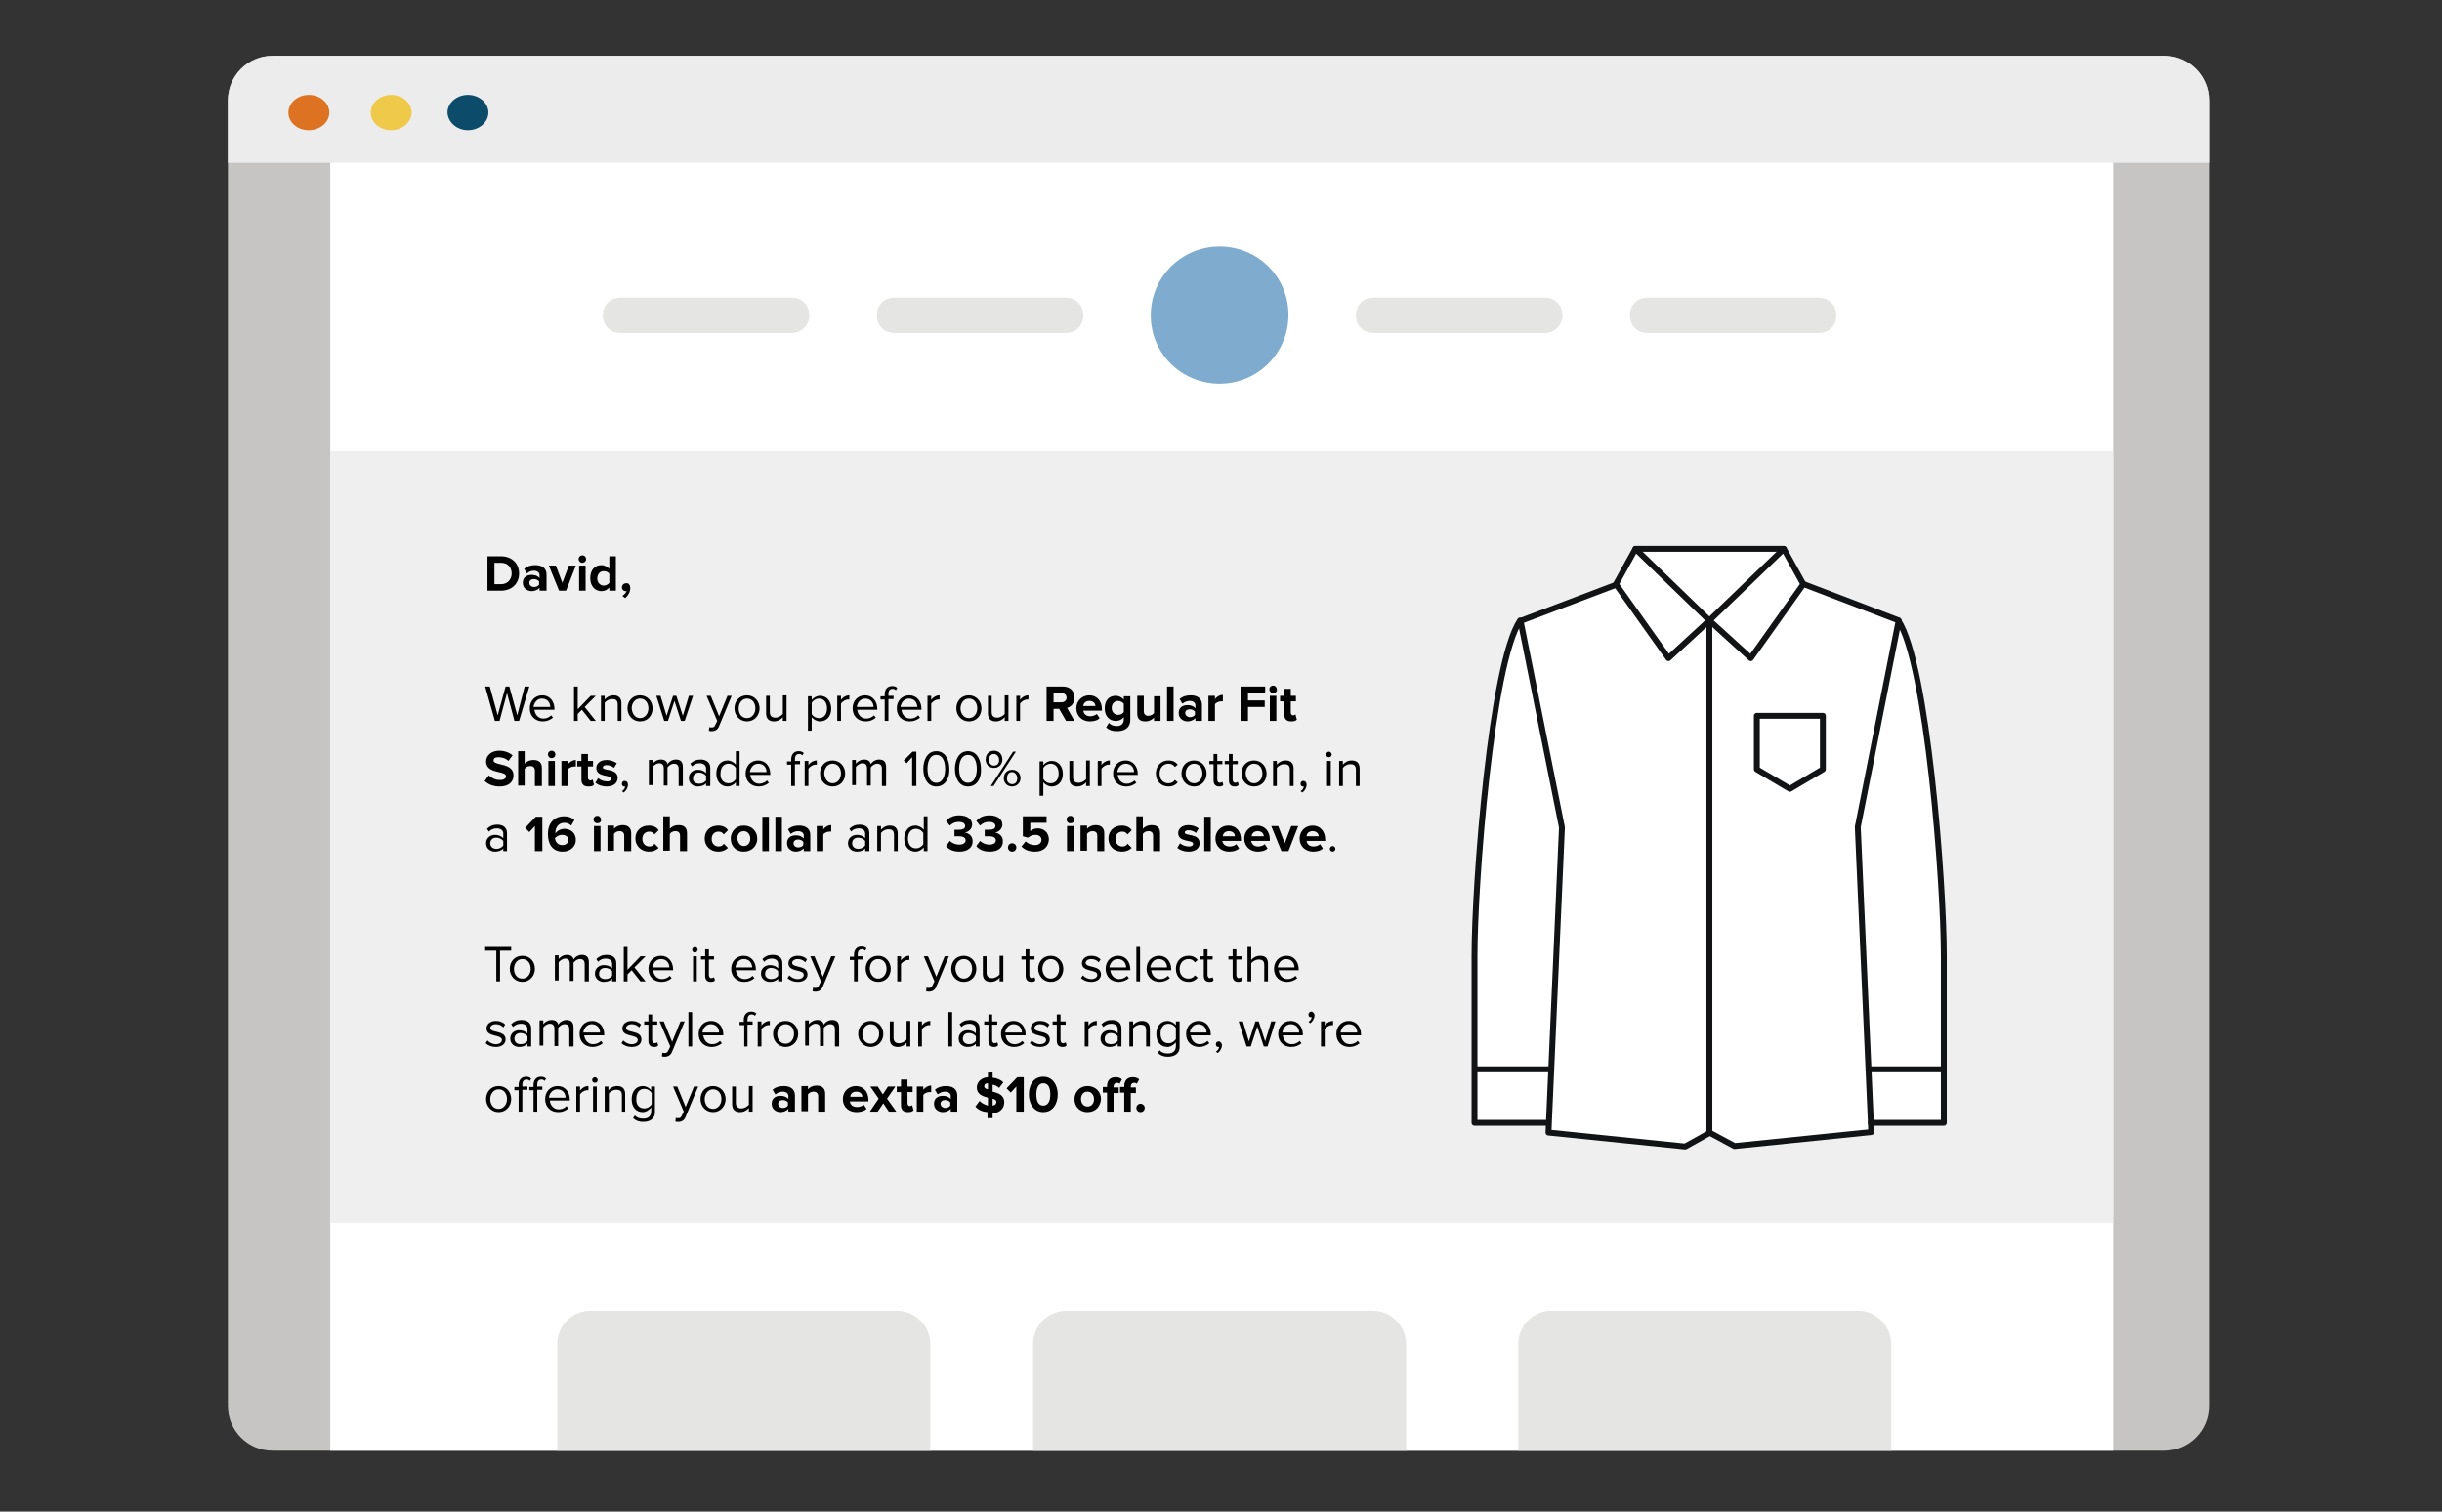
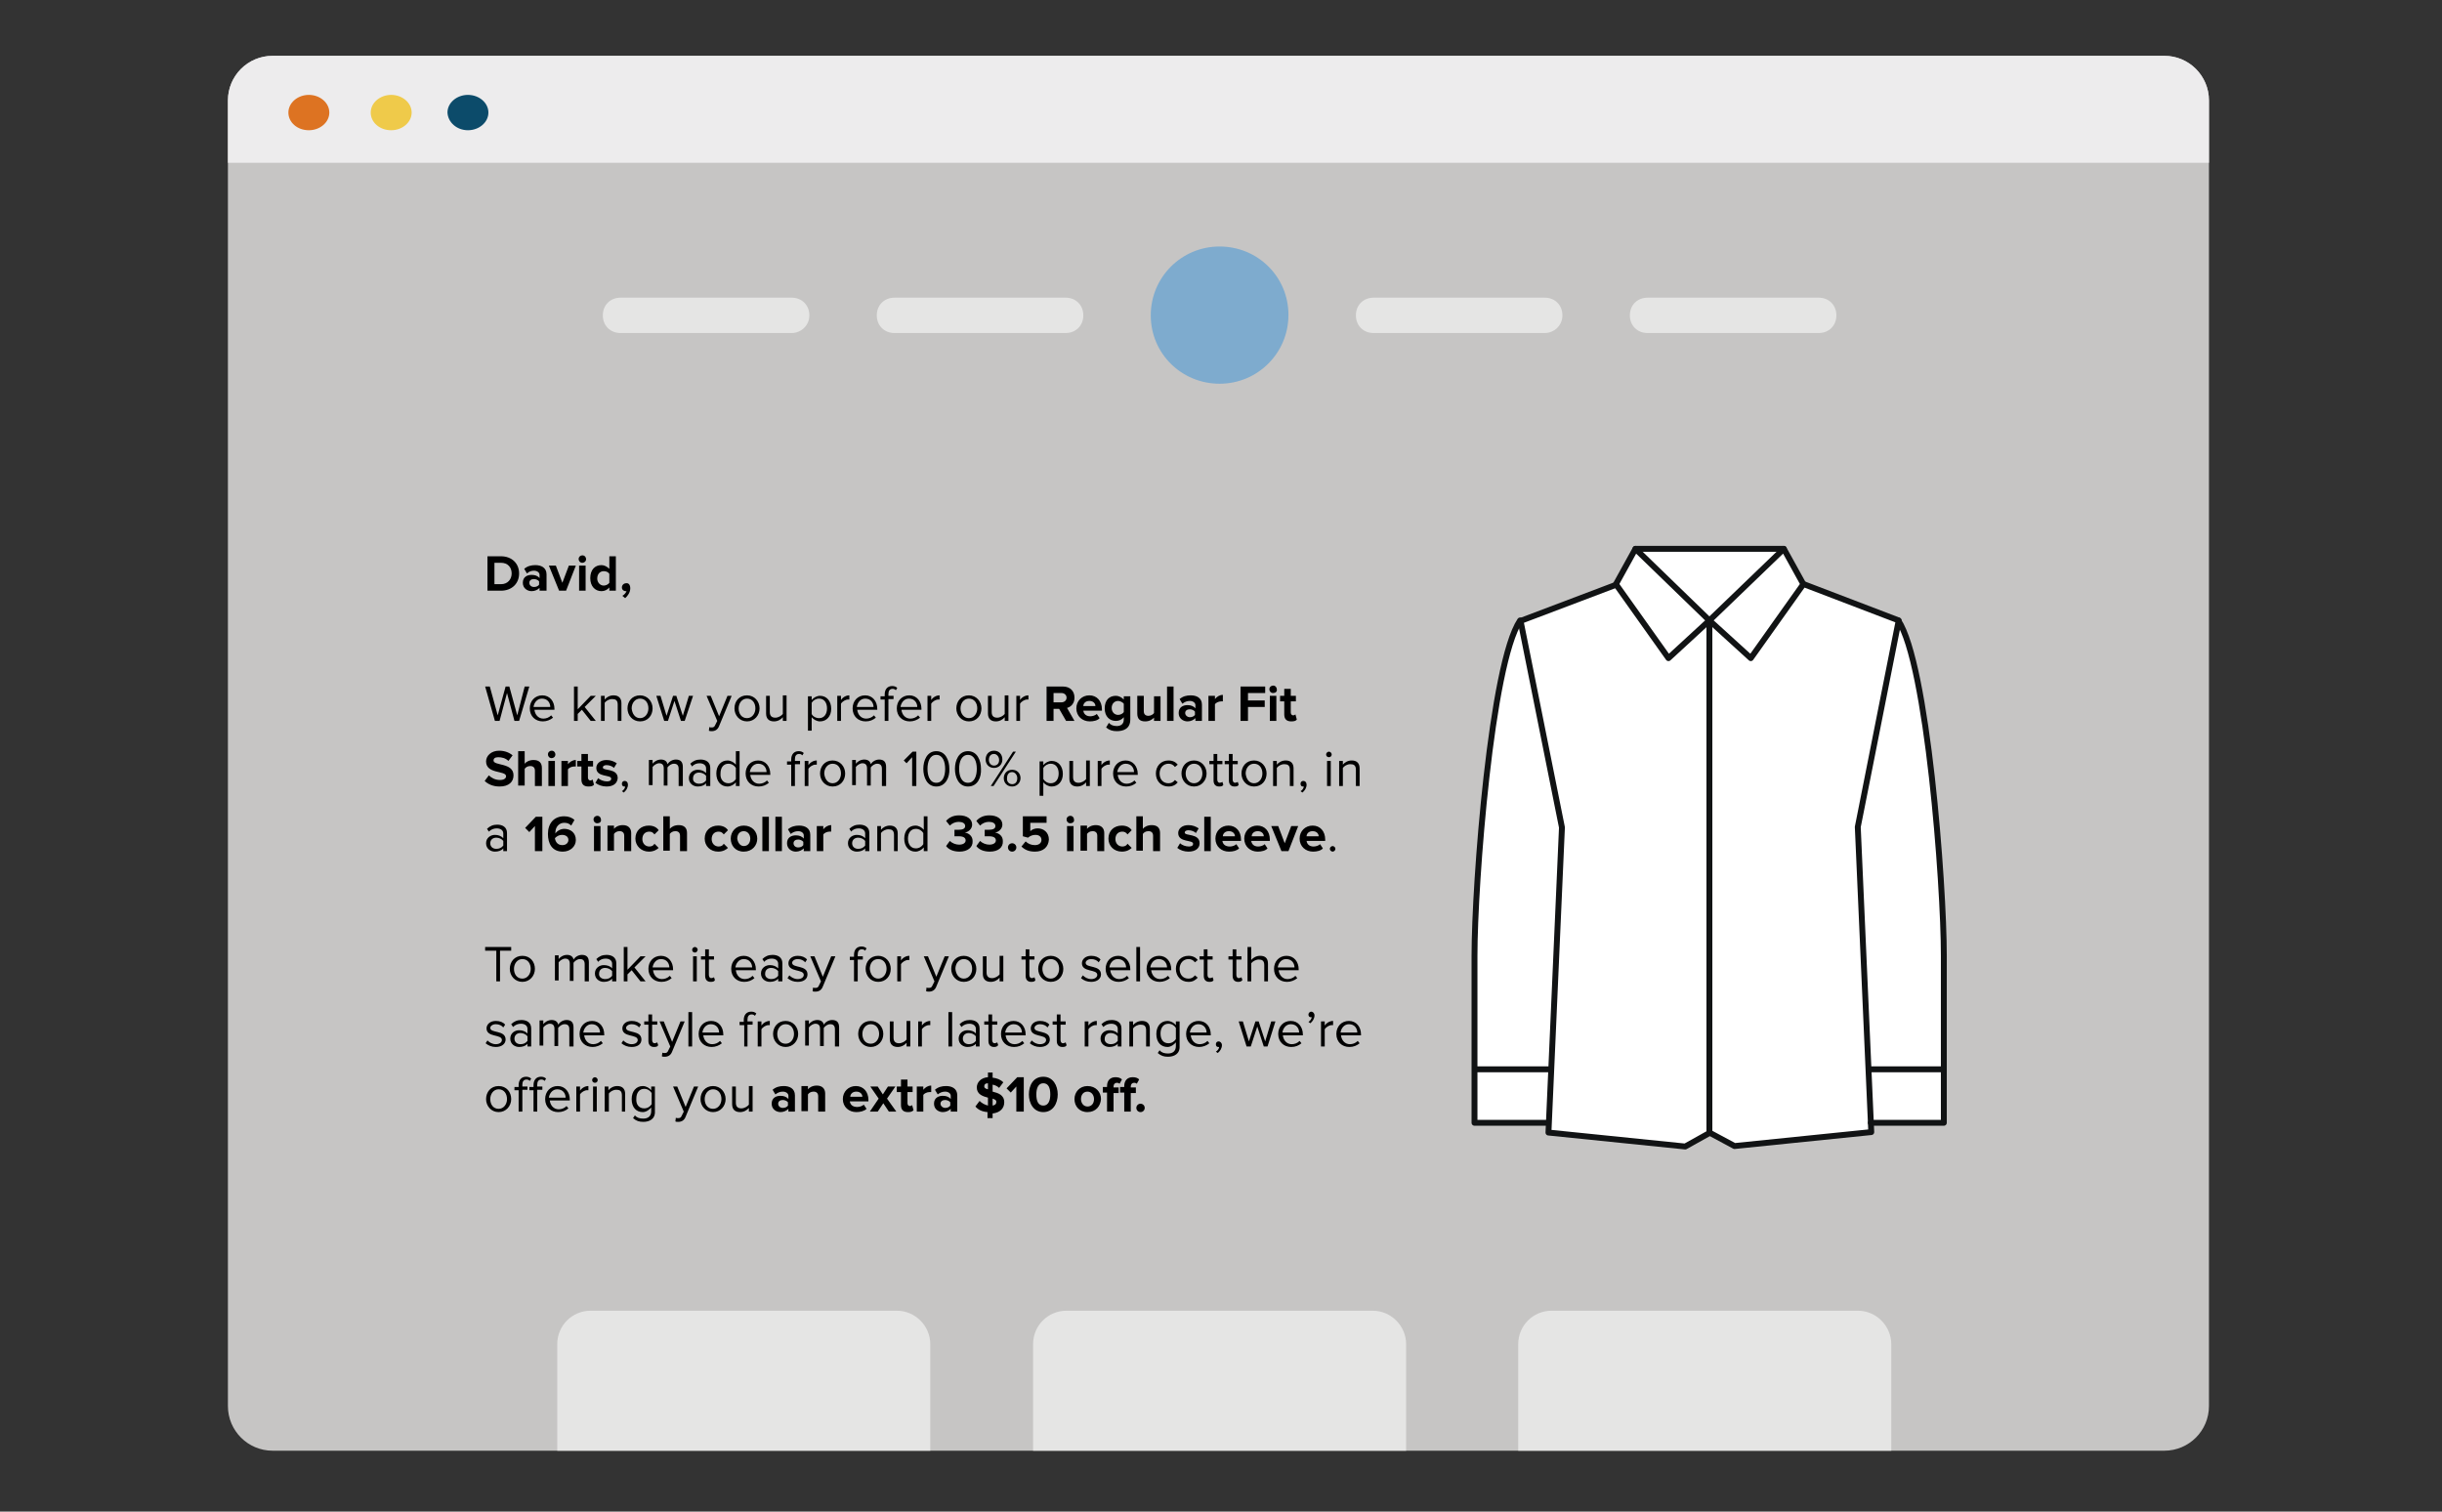
<svg xmlns="http://www.w3.org/2000/svg" xmlns:xlink="http://www.w3.org/1999/xlink" version="1.1" id="Layer_1" x="0px" y="0px" viewBox="0 0 525 325" style="enable-background:new 0 0 525 325;" xml:space="preserve">
  <rect x="0" y="0" width="525" height="325" fill="#333333" stroke="none" />
  <style type="text/css">
	.st0{clip-path:url(#SVGID_2_);}
	.st1{clip-path:url(#SVGID_4_);}
	.st2{fill:#C6C5C4;}
	.st3{clip-path:url(#SVGID_6_);}
	.st4{fill:#FFFFFF;}
	.st5{fill:#EFEFEF;}
	.st6{fill:none;stroke:#111314;stroke-width:1.266;stroke-linecap:round;stroke-linejoin:round;stroke-miterlimit:10;}
	.st7{fill:#E5E5E4;}
	.st8{fill:#7EABCE;}
	.st9{fill:#EDECED;}
	.st10{fill:#DD7322;}
	.st11{fill:#EFCA4A;}
	.st12{fill:#0C4B6A;}
</style>
  <g>
    <defs>
      <rect id="SVGID_1_" y="0" width="525" height="325" />
    </defs>
    <clipPath id="SVGID_2_">
      <use xlink:href="#SVGID_1_" style="overflow:visible;" />
    </clipPath>
    <g class="st0">
      <g>
        <g>
          <defs>
            <path id="SVGID_3_" d="M58.6,12h406.7c5.3,0,9.6,4.3,9.6,9.6v280.7c0,5.3-4.3,9.6-9.6,9.6H58.6c-5.3,0-9.6-4.3-9.6-9.6V21.6       C49,16.3,53.3,12,58.6,12z" />
          </defs>
          <clipPath id="SVGID_4_">
            <use xlink:href="#SVGID_3_" style="overflow:visible;" />
          </clipPath>
          <g class="st1">
            <path class="st2" d="M58.6,12h406.7c5.3,0,9.6,4.3,9.6,9.6v280.7c0,5.3-4.3,9.6-9.6,9.6H58.6c-5.3,0-9.6-4.3-9.6-9.6V21.6       C49,16.3,53.3,12,58.6,12z" />
            <g>
              <defs>
                <rect id="SVGID_5_" x="71" y="34.3" width="383.3" height="433.5" />
              </defs>
              <clipPath id="SVGID_6_">
                <use xlink:href="#SVGID_5_" style="overflow:visible;" />
              </clipPath>
              <g class="st3">
-                 <rect x="71" y="34.3" class="st4" width="383.3" height="433.5" />
-                 <rect x="71" y="97" class="st5" width="383.3" height="165.9" />
                <path class="st4" d="M383.5,118l4.2,7.6l20.4,7.8c6.2,9.3,9.8,56.4,9.8,72.1c0,15.7,0,35.9,0,35.9H402v2l-29.2,3.2l-5.4-2.9         l-5.4,2.9l-29.2-3.2v-2H317c0,0,0-20.2,0-35.9c0-15.7,3.5-62.8,9.8-72.1l20.4-7.8l4.2-7.6H383.5z" />
                <path class="st6" d="M351.6,118l-4.2,7.6l11.3,15.9l8.8-8.1L351.6,118z" />
                <path class="st6" d="M367.5,133.4v110.2l-5.2,2.9l-29.4-3l2.9-65.6l-8.9-44.4l20.6-7.8" />
                <path class="st6" d="M326.8,133.4c-6.2,9.3-9.8,56.4-9.8,72.1c0,15.7,0,35.9,0,35.9h15.7" />
                <path class="st6" d="M317.2,229.9h15.7" />
                <path class="st6" d="M351.6,118h31.9" />
                <path class="st6" d="M383.5,118l4.2,7.6l-11.3,15.9l-8.9-8.1L383.5,118z" />
                <path class="st6" d="M367.5,243.5l5.4,2.9l29.4-3l-2.9-65.6l8.8-44.4l-20.4-7.8" />
                <path class="st6" d="M408.1,133.4c6.2,9.3,9.8,56.4,9.8,72.1c0,15.7,0,35.9,0,35.9h-15.7" />
                <path class="st6" d="M417.9,229.9h-15.7" />
-                 <path class="st6" d="M377.7,153.9h14.2v11.5l-7.1,4.2l-7.1-4.2V153.9z" />
                <path class="st7" d="M170.2,71.6h-36.8c-2.2,0-3.8-1.6-3.8-3.8s1.6-3.8,3.8-3.8h36.8c2.2,0,3.8,1.6,3.8,3.8         S172.2,71.6,170.2,71.6z" />
                <path class="st7" d="M229.1,71.6h-36.8c-2.2,0-3.8-1.6-3.8-3.8s1.6-3.8,3.8-3.8h36.8c2.2,0,3.8,1.6,3.8,3.8         S231.3,71.6,229.1,71.6z" />
                <path class="st8" d="M262.2,82.5c8.2,0,14.8-6.6,14.8-14.8S270.4,53,262.2,53c-8.2,0-14.8,6.6-14.8,14.8S254,82.5,262.2,82.5         z" />
                <path class="st7" d="M332.1,71.6h-36.8c-2.2,0-3.8-1.6-3.8-3.8s1.6-3.8,3.8-3.8h36.8c2.2,0,3.8,1.6,3.8,3.8         S334.1,71.6,332.1,71.6z" />
                <path class="st7" d="M391,71.6h-36.8c-2.2,0-3.8-1.6-3.8-3.8s1.6-3.8,3.8-3.8H391c2.2,0,3.8,1.6,3.8,3.8S393.2,71.6,391,71.6         z" />
                <path class="st7" d="M192.8,281.8H127c-4,0-7.2,3.2-7.2,7.2v43.5c0,4,3.2,7.2,7.2,7.2h65.8c4,0,7.2-3.2,7.2-7.2v-43.5         C200,285.1,196.8,281.8,192.8,281.8z" />
                <path class="st7" d="M295.1,281.8h-65.8c-4,0-7.2,3.2-7.2,7.2v43.5c0,4,3.2,7.2,7.2,7.2h65.8c4,0,7.2-3.2,7.2-7.2v-43.5         C302.3,285.1,299.1,281.8,295.1,281.8z" />
                <path class="st7" d="M399.4,281.8h-65.8c-4,0-7.2,3.2-7.2,7.2v43.5c0,4,3.2,7.2,7.2,7.2h65.8c4,0,7.2-3.2,7.2-7.2v-43.5         C406.6,285.1,403.4,281.8,399.4,281.8z" />
                <path d="M107.7,127h-2.9v-7.4h2.9c2.3,0,3.9,1.5,3.9,3.7C111.6,125.5,110,127,107.7,127z M107.7,125.6c1.5,0,2.3-1.1,2.3-2.3         c0-1.3-0.8-2.3-2.3-2.3h-1.4v4.6H107.7z M117.4,127h-1.4v-0.6c-0.4,0.4-1,0.7-1.7,0.7c-0.9,0-1.9-0.6-1.9-1.8         c0-1.3,1-1.7,1.9-1.7c0.7,0,1.3,0.2,1.7,0.7v-0.7c0-0.5-0.5-0.9-1.2-0.9c-0.6,0-1.1,0.2-1.5,0.6l-0.6-1         c0.7-0.6,1.5-0.8,2.4-0.8c1.2,0,2.4,0.5,2.4,2V127z M114.8,126.2c0.5,0,0.9-0.2,1.1-0.5V125c-0.2-0.3-0.7-0.5-1.1-0.5         c-0.6,0-1,0.3-1,0.8S114.2,126.2,114.8,126.2z M121.7,127h-1.5l-2.2-5.4h1.5l1.4,3.7l1.4-3.7h1.5L121.7,127z M125.2,121         c-0.5,0-0.8-0.4-0.8-0.8c0-0.5,0.4-0.8,0.8-0.8c0.5,0,0.8,0.4,0.8,0.8C126,120.7,125.6,121,125.2,121z M125.9,127h-1.4v-5.4         h1.4V127z M132.4,127H131v-0.7c-0.4,0.5-1,0.8-1.7,0.8c-1.3,0-2.4-1-2.4-2.8c0-1.8,1-2.8,2.4-2.8c0.6,0,1.2,0.3,1.7,0.8v-2.7         h1.4V127z M129.8,125.9c0.5,0,1-0.3,1.2-0.6v-1.9c-0.2-0.4-0.7-0.6-1.2-0.6c-0.8,0-1.4,0.6-1.4,1.6         C128.4,125.2,129,125.9,129.8,125.9z M135.5,126.5c0,0.8-0.5,1.6-1.1,2.1l-0.6-0.5c0.4-0.2,0.8-0.7,0.9-1c0,0-0.1,0-0.2,0         c-0.4,0-0.8-0.3-0.8-0.8c0-0.5,0.4-0.9,0.9-0.9C135.1,125.3,135.5,125.7,135.5,126.5z M111.6,155h-1l-1.6-6l-1.6,6h-1         l-2.1-7.4h1l1.7,6.2l1.7-6.2h0.8l1.7,6.2l1.6-6.2h1L111.6,155z M116.7,155.1c-1.6,0-2.8-1.1-2.8-2.8c0-1.6,1.1-2.8,2.7-2.8         c1.6,0,2.6,1.3,2.6,2.9v0.2h-4.3c0.1,1,0.8,1.9,1.9,1.9c0.6,0,1.2-0.2,1.7-0.7l0.4,0.5C118.3,154.8,117.5,155.1,116.7,155.1z          M118.3,152c0-0.8-0.5-1.8-1.8-1.8c-1.1,0-1.7,1-1.8,1.8H118.3z M128.1,155h-1.1l-1.9-2.4l-0.9,0.9v1.5h-0.8v-7.4h0.8v4.9         l2.8-2.9h1.1l-2.4,2.4L128.1,155z M133.6,155h-0.8v-3.5c0-1-0.5-1.2-1.2-1.2c-0.7,0-1.3,0.4-1.6,0.8v3.9h-0.8v-5.4h0.8v0.8         c0.4-0.5,1.1-0.9,1.9-0.9c1.1,0,1.7,0.6,1.7,1.7V155z M137.6,155.1c-1.6,0-2.7-1.3-2.7-2.8s1-2.8,2.7-2.8         c1.6,0,2.7,1.3,2.7,2.8S139.3,155.1,137.6,155.1z M137.6,154.4c1.1,0,1.8-1,1.8-2.1c0-1.1-0.6-2.1-1.8-2.1         c-1.1,0-1.8,1-1.8,2.1C135.9,153.4,136.5,154.4,137.6,154.4z M147.2,155h-0.8l-1.4-4.3l-1.4,4.3h-0.8l-1.7-5.4h0.9l1.3,4.3         l1.4-4.3h0.7l1.4,4.3l1.3-4.3h0.9L147.2,155z M152.4,157.1l0.1-0.8c0.1,0.1,0.3,0.1,0.5,0.1c0.4,0,0.6-0.1,0.8-0.6l0.4-0.8         l-2.3-5.4h0.9l1.8,4.4l1.8-4.4h0.9l-2.7,6.5c-0.3,0.8-0.9,1.1-1.6,1.1C152.9,157.2,152.6,157.2,152.4,157.1z M160.6,155.1         c-1.6,0-2.7-1.3-2.7-2.8s1-2.8,2.7-2.8c1.6,0,2.7,1.3,2.7,2.8S162.2,155.1,160.6,155.1z M160.6,154.4c1.1,0,1.8-1,1.8-2.1         c0-1.1-0.6-2.1-1.8-2.1c-1.1,0-1.8,1-1.8,2.1C158.8,153.4,159.4,154.4,160.6,154.4z M169.1,155h-0.8v-0.8         c-0.4,0.5-1.1,0.9-1.9,0.9c-1.1,0-1.7-0.6-1.7-1.7v-3.8h0.8v3.5c0,0.9,0.5,1.2,1.2,1.2c0.6,0,1.3-0.4,1.6-0.8v-4h0.8V155z          M176.3,155.1c-0.7,0-1.4-0.4-1.8-0.9v2.9h-0.8v-7.4h0.8v0.8c0.4-0.5,1.1-0.9,1.8-0.9c1.4,0,2.4,1.1,2.4,2.8         C178.7,154,177.7,155.1,176.3,155.1z M176.1,154.4c1.1,0,1.7-0.9,1.7-2.1c0-1.2-0.6-2.1-1.7-2.1c-0.7,0-1.3,0.4-1.6,0.9v2.4         C174.7,154,175.4,154.4,176.1,154.4z M180.8,155H180v-5.4h0.8v0.9c0.4-0.6,1.1-1,1.8-1v0.9c-0.1,0-0.2,0-0.3,0         c-0.5,0-1.2,0.4-1.5,0.9V155z M186.1,155.1c-1.6,0-2.8-1.1-2.8-2.8c0-1.6,1.1-2.8,2.7-2.8c1.6,0,2.6,1.3,2.6,2.9v0.2h-4.3         c0.1,1,0.8,1.9,1.9,1.9c0.6,0,1.2-0.2,1.7-0.7l0.4,0.5C187.7,154.8,187,155.1,186.1,155.1z M187.8,152c0-0.8-0.5-1.8-1.8-1.8         c-1.1,0-1.7,1-1.8,1.8H187.8z M191,155h-0.8v-4.6h-0.9v-0.7h0.9v-0.4c0-1.1,0.6-1.8,1.6-1.8c0.4,0,0.8,0.1,1.1,0.4l-0.3,0.5         c-0.2-0.2-0.4-0.3-0.7-0.3c-0.6,0-0.9,0.4-0.9,1.1v0.4h1.1v0.7H191V155z M195.6,155.1c-1.6,0-2.8-1.1-2.8-2.8         c0-1.6,1.1-2.8,2.7-2.8c1.6,0,2.6,1.3,2.6,2.9v0.2h-4.3c0.1,1,0.8,1.9,1.9,1.9c0.6,0,1.2-0.2,1.7-0.7l0.4,0.5         C197.2,154.8,196.4,155.1,195.6,155.1z M197.2,152c0-0.8-0.5-1.8-1.8-1.8c-1.1,0-1.7,1-1.8,1.8H197.2z M200.2,155h-0.8v-5.4         h0.8v0.9c0.4-0.6,1.1-1,1.8-1v0.9c-0.1,0-0.2,0-0.3,0c-0.5,0-1.2,0.4-1.5,0.9V155z M208.3,155.1c-1.6,0-2.7-1.3-2.7-2.8         s1-2.8,2.7-2.8c1.6,0,2.7,1.3,2.7,2.8S210,155.1,208.3,155.1z M208.3,154.4c1.1,0,1.8-1,1.8-2.1c0-1.1-0.6-2.1-1.8-2.1         c-1.1,0-1.8,1-1.8,2.1C206.5,153.4,207.2,154.4,208.3,154.4z M216.8,155H216v-0.8c-0.4,0.5-1.1,0.9-1.9,0.9         c-1.1,0-1.7-0.6-1.7-1.7v-3.8h0.8v3.5c0,0.9,0.5,1.2,1.2,1.2c0.6,0,1.3-0.4,1.6-0.8v-4h0.8V155z M219.3,155h-0.8v-5.4h0.8         v0.9c0.4-0.6,1.1-1,1.8-1v0.9c-0.1,0-0.2,0-0.3,0c-0.5,0-1.2,0.4-1.5,0.9V155z M231,155h-1.8l-1.5-2.6h-1.2v2.6H225v-7.4h3.5         c1.6,0,2.5,1,2.5,2.4c0,1.3-0.8,2-1.6,2.2L231,155z M228.2,151c0.6,0,1.1-0.4,1.1-1c0-0.6-0.5-1-1.1-1h-1.7v2H228.2z          M234.3,155.1c-1.6,0-2.9-1.1-2.9-2.8c0-1.6,1.2-2.8,2.8-2.8c1.6,0,2.7,1.2,2.7,3v0.3h-4c0.1,0.7,0.6,1.2,1.5,1.2         c0.5,0,1.1-0.2,1.4-0.5l0.6,0.9C236,154.9,235.1,155.1,234.3,155.1z M235.5,151.8c0-0.5-0.4-1.1-1.3-1.1         c-0.9,0-1.3,0.6-1.3,1.1H235.5z M240.1,157.2c-0.9,0-1.6-0.2-2.3-0.8l0.6-1c0.4,0.5,1,0.7,1.7,0.7c0.7,0,1.5-0.3,1.5-1.4         v-0.5c-0.4,0.5-1,0.8-1.7,0.8c-1.3,0-2.4-0.9-2.4-2.7c0-1.8,1-2.7,2.4-2.7c0.6,0,1.2,0.3,1.7,0.8v-0.7h1.4v5         C243,156.7,241.5,157.2,240.1,157.2z M240.4,153.7c0.5,0,1-0.3,1.2-0.6v-1.8c-0.2-0.3-0.8-0.6-1.2-0.6         c-0.8,0-1.4,0.6-1.4,1.5C239,153.1,239.6,153.7,240.4,153.7z M249.5,155h-1.4v-0.7c-0.4,0.4-1,0.8-1.9,0.8         c-1.2,0-1.7-0.6-1.7-1.7v-3.8h1.4v3.3c0,0.7,0.4,1,1,1c0.5,0,1-0.3,1.2-0.6v-3.6h1.4V155z M252.3,155h-1.4v-7.4h1.4V155z          M258.4,155H257v-0.6c-0.4,0.4-1,0.7-1.7,0.7c-0.9,0-1.9-0.6-1.9-1.8c0-1.3,1-1.7,1.9-1.7c0.7,0,1.3,0.2,1.7,0.7v-0.7         c0-0.5-0.5-0.9-1.2-0.9c-0.6,0-1.1,0.2-1.6,0.6l-0.6-1c0.7-0.6,1.5-0.8,2.4-0.8c1.2,0,2.4,0.5,2.4,2V155z M255.8,154.2         c0.5,0,0.9-0.2,1.1-0.5V153c-0.2-0.3-0.7-0.5-1.1-0.5c-0.6,0-1,0.3-1,0.8S255.3,154.2,255.8,154.2z M261.2,155h-1.4v-5.4h1.4         v0.7c0.4-0.5,1-0.9,1.7-0.9v1.4c-0.1,0-0.2,0-0.4,0c-0.5,0-1.1,0.3-1.3,0.6V155z M268.3,155h-1.6v-7.4h5.3v1.4h-3.7v1.6h3.6         v1.4h-3.6V155z M273.7,149c-0.5,0-0.8-0.4-0.8-0.8c0-0.5,0.4-0.8,0.8-0.8c0.5,0,0.8,0.4,0.8,0.8         C274.6,148.7,274.2,149,273.7,149z M274.4,155H273v-5.4h1.4V155z M277.6,155.1c-1,0-1.5-0.5-1.5-1.5v-2.8h-0.9v-1.2h0.9v-1.5         h1.4v1.5h1.1v1.2h-1.1v2.4c0,0.3,0.2,0.6,0.5,0.6c0.2,0,0.4-0.1,0.5-0.2l0.3,1.1C278.6,155,278.2,155.1,277.6,155.1z          M107.4,169.1c-1.4,0-2.5-0.5-3.2-1.2l0.9-1.2c0.5,0.5,1.3,1,2.4,1c0.9,0,1.3-0.4,1.3-0.8c0-1.3-4.3-0.4-4.3-3.2         c0-1.2,1.1-2.3,2.8-2.3c1.2,0,2.2,0.4,2.9,1l-0.9,1.2c-0.6-0.6-1.4-0.8-2.2-0.8c-0.7,0-1,0.3-1,0.7c0,1.2,4.3,0.4,4.3,3.2         C110.4,168.1,109.4,169.1,107.4,169.1z M116.4,169H115v-3.3c0-0.7-0.4-1-1-1c-0.6,0-1,0.3-1.2,0.6v3.6h-1.4v-7.4h1.4v2.7         c0.3-0.4,1-0.8,1.9-0.8c1.2,0,1.8,0.6,1.8,1.7V169z M118.6,163c-0.5,0-0.8-0.4-0.8-0.8c0-0.5,0.4-0.8,0.8-0.8         c0.5,0,0.8,0.4,0.8,0.8C119.4,162.7,119,163,118.6,163z M119.3,169h-1.4v-5.4h1.4V169z M122.1,169h-1.4v-5.4h1.4v0.7         c0.4-0.5,1-0.9,1.7-0.9v1.4c-0.1,0-0.2,0-0.4,0c-0.5,0-1.1,0.3-1.3,0.6V169z M126.5,169.1c-1,0-1.5-0.5-1.5-1.5v-2.8h-0.9         v-1.2h0.9v-1.5h1.4v1.5h1.1v1.2h-1.1v2.4c0,0.3,0.2,0.6,0.5,0.6c0.2,0,0.4-0.1,0.5-0.2l0.3,1.1         C127.5,169,127.1,169.1,126.5,169.1z M130.4,169.1c-0.9,0-1.8-0.3-2.4-0.8l0.6-1c0.4,0.4,1.2,0.7,1.9,0.7         c0.6,0,0.9-0.2,0.9-0.6c0-0.9-3.2-0.2-3.2-2.3c0-0.9,0.8-1.7,2.2-1.7c0.9,0,1.6,0.3,2.2,0.7l-0.6,1c-0.3-0.3-0.9-0.6-1.6-0.6         c-0.5,0-0.8,0.2-0.8,0.5c0,0.8,3.2,0.1,3.2,2.3C132.7,168.4,131.9,169.1,130.4,169.1z M135,168.7c0,0.7-0.4,1.3-0.9,1.7         l-0.4-0.3c0.4-0.2,0.7-0.7,0.7-1c0,0-0.1,0-0.2,0c-0.3,0-0.5-0.2-0.5-0.6s0.3-0.6,0.6-0.6C134.7,167.9,135,168.2,135,168.7z          M146.7,169h-0.8v-3.7c0-0.7-0.3-1.1-1-1.1c-0.6,0-1.1,0.4-1.4,0.8v3.9h-0.8v-3.7c0-0.7-0.3-1.1-1-1.1         c-0.5,0-1.1,0.4-1.4,0.8v3.9h-0.8v-5.4h0.8v0.8c0.2-0.3,0.9-0.9,1.8-0.9c0.8,0,1.3,0.4,1.4,1c0.3-0.5,1-1,1.8-1         c1,0,1.5,0.5,1.5,1.6V169z M152.6,169h-0.8v-0.6c-0.4,0.5-1.1,0.7-1.8,0.7c-0.9,0-1.9-0.6-1.9-1.8c0-1.2,1-1.8,1.9-1.8         c0.7,0,1.3,0.2,1.8,0.7v-1c0-0.7-0.6-1.1-1.4-1.1c-0.6,0-1.2,0.2-1.6,0.7l-0.4-0.6c0.6-0.6,1.3-0.9,2.2-0.9         c1.1,0,2.1,0.5,2.1,1.8V169z M150.3,168.5c0.6,0,1.1-0.2,1.5-0.7v-1c-0.3-0.4-0.9-0.7-1.5-0.7c-0.8,0-1.3,0.5-1.3,1.2         C148.9,168,149.5,168.5,150.3,168.5z M159,169h-0.8v-0.8c-0.4,0.5-1.1,0.9-1.8,0.9c-1.4,0-2.4-1.1-2.4-2.8         c0-1.7,1-2.8,2.4-2.8c0.7,0,1.4,0.4,1.8,0.9v-2.9h0.8V169z M156.6,168.4c0.7,0,1.3-0.4,1.6-0.9v-2.4         c-0.3-0.5-0.9-0.9-1.6-0.9c-1.1,0-1.7,0.9-1.7,2.1C154.8,167.5,155.5,168.4,156.6,168.4z M163.1,169.1         c-1.6,0-2.8-1.1-2.8-2.8c0-1.6,1.1-2.8,2.7-2.8c1.6,0,2.6,1.3,2.6,2.9v0.2h-4.3c0.1,1,0.8,1.9,1.9,1.9c0.6,0,1.2-0.2,1.7-0.7         l0.4,0.5C164.7,168.8,164,169.1,163.1,169.1z M164.8,166c0-0.8-0.5-1.8-1.8-1.8c-1.1,0-1.7,1-1.8,1.8H164.8z M170.9,169h-0.8         v-4.6h-0.9v-0.7h0.9v-0.4c0-1.1,0.6-1.8,1.6-1.8c0.4,0,0.8,0.1,1.1,0.4l-0.3,0.5c-0.2-0.2-0.4-0.3-0.7-0.3         c-0.6,0-0.9,0.4-0.9,1.1v0.4h1.1v0.7h-1.1V169z M173.8,169H173v-5.4h0.8v0.9c0.4-0.6,1.1-1,1.8-1v0.9c-0.1,0-0.2,0-0.3,0         c-0.5,0-1.2,0.4-1.5,0.9V169z M179,169.1c-1.6,0-2.7-1.3-2.7-2.8s1-2.8,2.7-2.8c1.6,0,2.7,1.3,2.7,2.8S180.7,169.1,179,169.1         z M179,168.4c1.1,0,1.8-1,1.8-2.1c0-1.1-0.6-2.1-1.8-2.1c-1.1,0-1.8,1-1.8,2.1C177.3,167.4,177.9,168.4,179,168.4z          M190.4,169h-0.8v-3.7c0-0.7-0.3-1.1-1-1.1c-0.6,0-1.1,0.4-1.4,0.8v3.9h-0.8v-3.7c0-0.7-0.3-1.1-1-1.1         c-0.5,0-1.1,0.4-1.4,0.8v3.9h-0.8v-5.4h0.8v0.8c0.2-0.3,0.9-0.9,1.8-0.9c0.8,0,1.3,0.4,1.4,1c0.3-0.5,1-1,1.8-1         c1,0,1.5,0.5,1.5,1.6V169z M197,169h-0.9v-6.2l-1.2,1.3l-0.6-0.6l1.9-1.9h0.8V169z M201.3,169.1c-2,0-2.8-2-2.8-3.8         c0-1.8,0.8-3.8,2.8-3.8c2,0,2.8,2,2.8,3.8C204.2,167.1,203.3,169.1,201.3,169.1z M201.3,168.3c1.4,0,1.9-1.5,1.9-3         s-0.5-3-1.9-3s-1.9,1.5-1.9,3S199.9,168.3,201.3,168.3z M208.1,169.1c-2,0-2.8-2-2.8-3.8c0-1.8,0.8-3.8,2.8-3.8         c2,0,2.8,2,2.8,3.8C211,167.1,210.2,169.1,208.1,169.1z M208.1,168.3c1.4,0,1.9-1.5,1.9-3s-0.5-3-1.9-3s-1.9,1.5-1.9,3         S206.7,168.3,208.1,168.3z M213.7,165.1c-1.1,0-1.8-0.8-1.8-1.8c0-1.1,0.7-1.9,1.8-1.9c1.1,0,1.8,0.8,1.8,1.9         C215.5,164.3,214.8,165.1,213.7,165.1z M213.6,169H213l4.8-7.4h0.6L213.6,169z M217.6,169.1c-1.1,0-1.8-0.8-1.8-1.8         c0-1,0.7-1.8,1.8-1.8c1.1,0,1.8,0.8,1.8,1.8C219.4,168.3,218.6,169.1,217.6,169.1z M213.7,164.6c0.7,0,1.1-0.5,1.1-1.2         c0-0.7-0.5-1.3-1.1-1.3c-0.7,0-1.1,0.5-1.1,1.3C212.6,164,213,164.6,213.7,164.6z M217.6,168.6c0.7,0,1.1-0.5,1.1-1.3         c0-0.7-0.5-1.3-1.1-1.3c-0.7,0-1.1,0.5-1.1,1.3C216.4,168,216.9,168.6,217.6,168.6z M226.1,169.1c-0.7,0-1.4-0.4-1.8-0.9v2.9         h-0.8v-7.4h0.8v0.8c0.4-0.5,1.1-0.9,1.8-0.9c1.4,0,2.4,1.1,2.4,2.8C228.5,168,227.5,169.1,226.1,169.1z M225.9,168.4         c1.1,0,1.7-0.9,1.7-2.1c0-1.2-0.6-2.1-1.7-2.1c-0.7,0-1.3,0.4-1.6,0.9v2.4C224.6,168,225.2,168.4,225.9,168.4z M234.3,169         h-0.8v-0.8c-0.4,0.5-1.1,0.9-1.9,0.9c-1.1,0-1.7-0.6-1.7-1.7v-3.8h0.8v3.5c0,0.9,0.5,1.2,1.2,1.2c0.6,0,1.3-0.4,1.6-0.8v-4         h0.8V169z M236.8,169H236v-5.4h0.8v0.9c0.4-0.6,1.1-1,1.8-1v0.9c-0.1,0-0.2,0-0.3,0c-0.5,0-1.2,0.4-1.5,0.9V169z          M242.1,169.1c-1.6,0-2.8-1.1-2.8-2.8c0-1.6,1.1-2.8,2.7-2.8c1.6,0,2.6,1.3,2.6,2.9v0.2h-4.3c0.1,1,0.8,1.9,1.9,1.9         c0.6,0,1.2-0.2,1.7-0.7l0.4,0.5C243.7,168.8,243,169.1,242.1,169.1z M243.8,166c0-0.8-0.5-1.8-1.8-1.8c-1.1,0-1.7,1-1.8,1.8         H243.8z M251.2,169.1c-1.6,0-2.7-1.2-2.7-2.8c0-1.6,1.1-2.8,2.7-2.8c1,0,1.6,0.4,2,0.9l-0.6,0.5c-0.4-0.5-0.8-0.7-1.4-0.7         c-1.1,0-1.9,0.9-1.9,2.1c0,1.2,0.7,2.1,1.9,2.1c0.6,0,1-0.2,1.4-0.7l0.6,0.5C252.8,168.7,252.2,169.1,251.2,169.1z          M256.7,169.1c-1.6,0-2.7-1.3-2.7-2.8s1-2.8,2.7-2.8c1.6,0,2.7,1.3,2.7,2.8S258.3,169.1,256.7,169.1z M256.7,168.4         c1.1,0,1.8-1,1.8-2.1c0-1.1-0.6-2.1-1.8-2.1c-1.1,0-1.8,1-1.8,2.1C254.9,167.4,255.6,168.4,256.7,168.4z M262.1,169.1         c-0.8,0-1.2-0.5-1.2-1.3v-3.5H260v-0.7h0.9v-1.5h0.8v1.5h1.1v0.7h-1.1v3.3c0,0.4,0.2,0.7,0.5,0.7c0.2,0,0.5-0.1,0.6-0.2         l0.2,0.6C262.9,169,262.6,169.1,262.1,169.1z M265.4,169.1c-0.8,0-1.2-0.5-1.2-1.3v-3.5h-0.9v-0.7h0.9v-1.5h0.8v1.5h1.1v0.7         H265v3.3c0,0.4,0.2,0.7,0.5,0.7c0.2,0,0.5-0.1,0.6-0.2l0.2,0.6C266.2,169,265.9,169.1,265.4,169.1z M269.6,169.1         c-1.6,0-2.7-1.3-2.7-2.8s1-2.8,2.7-2.8c1.6,0,2.7,1.3,2.7,2.8S271.3,169.1,269.6,169.1z M269.6,168.4c1.1,0,1.8-1,1.8-2.1         c0-1.1-0.6-2.1-1.8-2.1c-1.1,0-1.8,1-1.8,2.1C267.9,167.4,268.5,168.4,269.6,168.4z M278.1,169h-0.8v-3.5         c0-1-0.5-1.2-1.2-1.2c-0.7,0-1.3,0.4-1.6,0.8v3.9h-0.8v-5.4h0.8v0.8c0.4-0.5,1.1-0.9,1.9-0.9c1.1,0,1.7,0.6,1.7,1.7V169z          M280.9,168.7c0,0.7-0.4,1.3-0.9,1.7l-0.4-0.3c0.4-0.2,0.7-0.7,0.7-1c0,0-0.1,0-0.2,0c-0.3,0-0.5-0.2-0.5-0.6         s0.3-0.6,0.6-0.6C280.6,167.9,280.9,168.2,280.9,168.7z M285.7,162.8c-0.3,0-0.6-0.2-0.6-0.6c0-0.3,0.3-0.6,0.6-0.6         c0.3,0,0.6,0.3,0.6,0.6C286.3,162.6,286,162.8,285.7,162.8z M286.1,169h-0.8v-5.4h0.8V169z M292.3,169h-0.8v-3.5         c0-1-0.5-1.2-1.2-1.2c-0.7,0-1.3,0.4-1.6,0.8v3.9h-0.8v-5.4h0.8v0.8c0.4-0.5,1.1-0.9,1.9-0.9c1.1,0,1.7,0.6,1.7,1.7V169z          M109,183h-0.8v-0.6c-0.4,0.5-1.1,0.7-1.8,0.7c-0.9,0-1.9-0.6-1.9-1.8c0-1.2,1-1.8,1.9-1.8c0.7,0,1.3,0.2,1.8,0.7v-1         c0-0.7-0.6-1.1-1.4-1.1c-0.6,0-1.2,0.2-1.7,0.7l-0.4-0.6c0.6-0.6,1.3-0.9,2.2-0.9c1.1,0,2.1,0.5,2.1,1.8V183z M106.7,182.5         c0.6,0,1.1-0.2,1.5-0.7v-1c-0.3-0.4-0.9-0.7-1.5-0.7c-0.8,0-1.3,0.5-1.3,1.2C105.4,182,105.9,182.5,106.7,182.5z M116.6,183         H115v-5.4l-1.2,1.3l-0.9-0.9l2.3-2.4h1.4V183z M121,183.1c-2.3,0-3.2-1.7-3.2-3.8c0-2.3,1.3-3.8,3.5-3.8         c0.9,0,1.7,0.3,2.2,0.8l-0.7,1.2c-0.4-0.4-0.8-0.6-1.5-0.6c-1.1,0-1.9,0.9-1.9,2.1c0,0.1,0,0.1,0,0.2c0.3-0.5,1.1-1,1.9-1         c1.3,0,2.5,0.8,2.5,2.4C123.8,182,122.6,183.1,121,183.1z M120.9,181.7c0.9,0,1.3-0.6,1.3-1.1c0-0.8-0.7-1.1-1.4-1.1         c-0.6,0-1.1,0.3-1.5,0.7C119.4,180.9,119.8,181.7,120.9,181.7z M128.4,177c-0.5,0-0.8-0.4-0.8-0.8c0-0.5,0.4-0.8,0.8-0.8         c0.5,0,0.8,0.4,0.8,0.8C129.3,176.7,128.9,177,128.4,177z M129.1,183h-1.4v-5.4h1.4V183z M135.6,183h-1.4v-3.3         c0-0.7-0.4-1-1-1c-0.6,0-1,0.3-1.2,0.6v3.6h-1.4v-5.4h1.4v0.7c0.3-0.4,1-0.8,1.9-0.8c1.2,0,1.8,0.7,1.8,1.7V183z          M139.5,183.1c-1.6,0-2.9-1.2-2.9-2.8c0-1.7,1.2-2.8,2.9-2.8c1.1,0,1.8,0.5,2.1,1l-0.9,0.9c-0.3-0.4-0.6-0.6-1.1-0.6         c-0.9,0-1.5,0.6-1.5,1.6c0,0.9,0.6,1.6,1.5,1.6c0.5,0,0.9-0.2,1.1-0.6l0.9,0.9C141.3,182.6,140.6,183.1,139.5,183.1z          M147.6,183h-1.4v-3.3c0-0.7-0.4-1-1-1c-0.6,0-1,0.3-1.2,0.6v3.6h-1.4v-7.4h1.4v2.7c0.3-0.4,1-0.8,1.9-0.8         c1.2,0,1.8,0.6,1.8,1.7V183z M154.4,183.1c-1.7,0-2.9-1.2-2.9-2.8c0-1.7,1.2-2.8,2.9-2.8c1.1,0,1.8,0.5,2.1,1l-0.9,0.9         c-0.3-0.4-0.6-0.6-1.1-0.6c-0.9,0-1.5,0.6-1.5,1.6c0,0.9,0.6,1.6,1.5,1.6c0.5,0,0.9-0.2,1.1-0.6l0.9,0.9         C156.2,182.6,155.5,183.1,154.4,183.1z M159.9,183.1c-1.8,0-2.8-1.3-2.8-2.8c0-1.5,1.1-2.8,2.8-2.8c1.8,0,2.9,1.3,2.9,2.8         C162.8,181.8,161.7,183.1,159.9,183.1z M159.9,181.9c0.9,0,1.4-0.7,1.4-1.6c0-0.8-0.5-1.6-1.4-1.6c-0.9,0-1.4,0.7-1.4,1.6         C158.6,181.1,159.1,181.9,159.9,181.9z M165.3,183h-1.4v-7.4h1.4V183z M168.1,183h-1.4v-7.4h1.4V183z M174.2,183h-1.4v-0.6         c-0.4,0.4-1,0.7-1.7,0.7c-0.9,0-1.9-0.6-1.9-1.8c0-1.3,1-1.7,1.9-1.7c0.7,0,1.3,0.2,1.7,0.7v-0.7c0-0.5-0.5-0.9-1.2-0.9         c-0.6,0-1.1,0.2-1.6,0.6l-0.6-1c0.7-0.6,1.5-0.8,2.4-0.8c1.2,0,2.4,0.5,2.4,2V183z M171.6,182.2c0.5,0,0.9-0.2,1.1-0.5V181         c-0.2-0.3-0.7-0.5-1.1-0.5c-0.6,0-1,0.3-1,0.8S171,182.2,171.6,182.2z M177,183h-1.4v-5.4h1.4v0.7c0.4-0.5,1-0.9,1.7-0.9v1.4         c-0.1,0-0.2,0-0.4,0c-0.5,0-1.1,0.3-1.3,0.6V183z M186.8,183H186v-0.6c-0.4,0.5-1.1,0.7-1.8,0.7c-0.9,0-1.9-0.6-1.9-1.8         c0-1.2,1-1.8,1.9-1.8c0.7,0,1.3,0.2,1.8,0.7v-1c0-0.7-0.6-1.1-1.4-1.1c-0.6,0-1.2,0.2-1.6,0.7l-0.4-0.6         c0.6-0.6,1.3-0.9,2.2-0.9c1.1,0,2.1,0.5,2.1,1.8V183z M184.5,182.5c0.6,0,1.1-0.2,1.5-0.7v-1c-0.3-0.4-0.9-0.7-1.5-0.7         c-0.8,0-1.3,0.5-1.3,1.2C183.2,182,183.7,182.5,184.5,182.5z M193,183h-0.8v-3.5c0-1-0.5-1.2-1.2-1.2c-0.7,0-1.3,0.4-1.6,0.8         v3.9h-0.8v-5.4h0.8v0.8c0.4-0.5,1.1-0.9,1.9-0.9c1.1,0,1.7,0.6,1.7,1.7V183z M199.4,183h-0.8v-0.8c-0.4,0.5-1.1,0.9-1.8,0.9         c-1.4,0-2.4-1.1-2.4-2.8c0-1.7,1-2.8,2.4-2.8c0.7,0,1.4,0.4,1.8,0.9v-2.9h0.8V183z M196.9,182.4c0.7,0,1.3-0.4,1.6-0.9v-2.4         c-0.3-0.5-0.9-0.9-1.6-0.9c-1.1,0-1.7,0.9-1.7,2.1C195.2,181.5,195.8,182.4,196.9,182.4z M206.3,183.1         c-1.4,0-2.4-0.5-2.9-1.2l0.8-1.1c0.5,0.5,1.3,0.8,2,0.8c0.9,0,1.4-0.4,1.4-0.9c0-0.6-0.5-0.9-1.5-0.9c-0.3,0-0.8,0-0.9,0         v-1.4c0.1,0,0.6,0,0.9,0c0.8,0,1.4-0.2,1.4-0.8c0-0.6-0.6-0.9-1.4-0.9c-0.7,0-1.4,0.3-1.9,0.8l-0.8-1         c0.6-0.7,1.5-1.2,2.8-1.2c1.7,0,2.8,0.8,2.8,2c0,0.9-0.8,1.6-1.6,1.7c0.8,0.1,1.7,0.7,1.7,1.8         C209.2,182.2,208,183.1,206.3,183.1z M212.8,183.1c-1.4,0-2.4-0.5-2.9-1.2l0.8-1.1c0.5,0.5,1.3,0.8,2,0.8         c0.9,0,1.4-0.4,1.4-0.9c0-0.6-0.5-0.9-1.5-0.9c-0.3,0-0.8,0-0.9,0v-1.4c0.1,0,0.6,0,0.9,0c0.8,0,1.4-0.2,1.4-0.8         c0-0.6-0.6-0.9-1.4-0.9c-0.7,0-1.4,0.3-1.9,0.8l-0.8-1c0.6-0.7,1.5-1.2,2.8-1.2c1.7,0,2.8,0.8,2.8,2c0,0.9-0.8,1.6-1.6,1.7         c0.8,0.1,1.7,0.7,1.7,1.8C215.7,182.2,214.6,183.1,212.8,183.1z M217.6,183.1c-0.5,0-0.9-0.4-0.9-0.9c0-0.5,0.4-0.9,0.9-0.9         c0.5,0,0.9,0.4,0.9,0.9C218.5,182.7,218.1,183.1,217.6,183.1z M222.5,183.1c-1.3,0-2.2-0.4-2.9-1.1l0.9-1.1         c0.5,0.5,1.2,0.8,2,0.8c0.9,0,1.4-0.5,1.4-1.1c0-0.7-0.5-1.1-1.3-1.1c-0.6,0-1.1,0.2-1.6,0.6l-1.1-0.3v-4.3h5.1v1.4h-3.5v1.8         c0.4-0.4,1-0.6,1.6-0.6c1.3,0,2.4,0.9,2.4,2.4C225.4,182.1,224.3,183.1,222.5,183.1z M230.1,177c-0.5,0-0.8-0.4-0.8-0.8         c0-0.5,0.4-0.8,0.8-0.8c0.5,0,0.8,0.4,0.8,0.8C231,176.7,230.6,177,230.1,177z M230.8,183h-1.4v-5.4h1.4V183z M237.3,183         h-1.4v-3.3c0-0.7-0.4-1-1-1c-0.6,0-1,0.3-1.2,0.6v3.6h-1.4v-5.4h1.4v0.7c0.3-0.4,1-0.8,1.9-0.8c1.2,0,1.8,0.7,1.8,1.7V183z          M241.2,183.1c-1.7,0-2.9-1.2-2.9-2.8c0-1.7,1.2-2.8,2.9-2.8c1.1,0,1.8,0.5,2.1,1l-0.9,0.9c-0.3-0.4-0.6-0.6-1.1-0.6         c-0.9,0-1.5,0.6-1.5,1.6c0,0.9,0.6,1.6,1.5,1.6c0.5,0,0.9-0.2,1.1-0.6l0.9,0.9C243,182.6,242.3,183.1,241.2,183.1z          M249.3,183h-1.4v-3.3c0-0.7-0.4-1-1-1c-0.6,0-1,0.3-1.2,0.6v3.6h-1.4v-7.4h1.4v2.7c0.3-0.4,1-0.8,1.9-0.8         c1.2,0,1.8,0.6,1.8,1.7V183z M255.5,183.1c-0.9,0-1.8-0.3-2.4-0.8l0.6-1c0.4,0.4,1.2,0.7,1.9,0.7c0.6,0,0.9-0.2,0.9-0.6         c0-0.9-3.2-0.2-3.2-2.3c0-0.9,0.8-1.7,2.2-1.7c0.9,0,1.6,0.3,2.2,0.7l-0.6,1c-0.3-0.3-0.9-0.6-1.6-0.6         c-0.5,0-0.8,0.2-0.8,0.5c0,0.8,3.2,0.1,3.2,2.3C257.9,182.4,257,183.1,255.5,183.1z M260.3,183h-1.4v-7.4h1.4V183z          M264.2,183.1c-1.6,0-2.9-1.1-2.9-2.8c0-1.6,1.2-2.8,2.8-2.8c1.6,0,2.7,1.2,2.7,3v0.3h-4c0.1,0.7,0.6,1.2,1.6,1.2         c0.5,0,1.1-0.2,1.4-0.5l0.6,0.9C265.9,182.9,265.1,183.1,264.2,183.1z M265.5,179.8c0-0.5-0.4-1.1-1.3-1.1         c-0.9,0-1.3,0.6-1.3,1.1H265.5z M270.4,183.1c-1.6,0-2.9-1.1-2.9-2.8c0-1.6,1.2-2.8,2.8-2.8c1.6,0,2.7,1.2,2.7,3v0.3h-4         c0.1,0.7,0.6,1.2,1.5,1.2c0.5,0,1.1-0.2,1.4-0.5l0.6,0.9C272.1,182.9,271.2,183.1,270.4,183.1z M271.7,179.8         c0-0.5-0.4-1.1-1.3-1.1c-0.9,0-1.3,0.6-1.3,1.1H271.7z M277,183h-1.5l-2.2-5.4h1.5l1.4,3.7l1.4-3.7h1.5L277,183z          M282.3,183.1c-1.6,0-2.9-1.1-2.9-2.8c0-1.6,1.2-2.8,2.8-2.8c1.6,0,2.7,1.2,2.7,3v0.3h-4c0.1,0.7,0.6,1.2,1.5,1.2         c0.5,0,1.1-0.2,1.4-0.5l0.6,0.9C284,182.9,283.1,183.1,282.3,183.1z M283.5,179.8c0-0.5-0.4-1.1-1.3-1.1         c-0.9,0-1.3,0.6-1.3,1.1H283.5z M286.5,183.1c-0.3,0-0.6-0.3-0.6-0.6c0-0.3,0.3-0.6,0.6-0.6c0.3,0,0.6,0.3,0.6,0.6         C287.1,182.8,286.8,183.1,286.5,183.1z M107.6,211h-0.9v-6.6h-2.4v-0.8h5.6v0.8h-2.4V211z M112.3,211.1         c-1.6,0-2.7-1.3-2.7-2.8s1-2.8,2.7-2.8s2.7,1.3,2.7,2.8S113.9,211.1,112.3,211.1z M112.3,210.4c1.1,0,1.8-1,1.8-2.1         c0-1.1-0.6-2.1-1.8-2.1c-1.1,0-1.8,1-1.8,2.1C110.5,209.4,111.1,210.4,112.3,210.4z M126.5,211h-0.8v-3.7         c0-0.7-0.3-1.1-1-1.1c-0.6,0-1.1,0.4-1.4,0.8v3.9h-0.8v-3.7c0-0.7-0.3-1.1-1-1.1c-0.5,0-1.1,0.4-1.4,0.8v3.9h-0.8v-5.4h0.8         v0.8c0.2-0.3,0.9-0.9,1.8-0.9c0.8,0,1.3,0.4,1.4,1c0.3-0.5,1-1,1.8-1c1,0,1.5,0.5,1.5,1.6V211z M132.4,211h-0.8v-0.6         c-0.4,0.5-1.1,0.7-1.8,0.7c-0.9,0-1.9-0.6-1.9-1.8c0-1.2,1-1.8,1.9-1.8c0.7,0,1.4,0.2,1.8,0.7v-1c0-0.7-0.6-1.1-1.4-1.1         c-0.6,0-1.2,0.2-1.6,0.7l-0.4-0.6c0.6-0.6,1.3-0.9,2.2-0.9c1.1,0,2.1,0.5,2.1,1.8V211z M130.1,210.5c0.6,0,1.1-0.2,1.5-0.7         v-1c-0.3-0.4-0.9-0.7-1.5-0.7c-0.8,0-1.3,0.5-1.3,1.2C128.7,210,129.3,210.5,130.1,210.5z M138.8,211h-1.1l-1.9-2.4l-0.9,0.9         v1.5h-0.8v-7.4h0.8v4.9l2.8-2.9h1.1l-2.4,2.4L138.8,211z M142.2,211.1c-1.6,0-2.8-1.1-2.8-2.8c0-1.6,1.1-2.8,2.7-2.8         c1.6,0,2.6,1.3,2.6,2.9v0.2h-4.3c0.1,1,0.8,1.9,1.9,1.9c0.6,0,1.2-0.2,1.7-0.7l0.4,0.5C143.8,210.8,143.1,211.1,142.2,211.1z          M143.9,208c0-0.8-0.5-1.8-1.8-1.8c-1.1,0-1.7,1-1.8,1.8H143.9z M149.4,204.8c-0.3,0-0.6-0.2-0.6-0.6c0-0.3,0.3-0.6,0.6-0.6         s0.6,0.3,0.6,0.6C149.9,204.6,149.7,204.8,149.4,204.8z M149.8,211h-0.8v-5.4h0.8V211z M152.8,211.1c-0.8,0-1.2-0.5-1.2-1.3         v-3.5h-0.9v-0.7h0.9v-1.5h0.8v1.5h1.1v0.7h-1.1v3.3c0,0.4,0.2,0.7,0.5,0.7c0.2,0,0.5-0.1,0.6-0.2l0.2,0.6         C153.6,211,153.3,211.1,152.8,211.1z M160,211.1c-1.6,0-2.8-1.1-2.8-2.8c0-1.6,1.1-2.8,2.7-2.8c1.6,0,2.6,1.3,2.6,2.9v0.2         h-4.3c0.1,1,0.8,1.9,1.9,1.9c0.6,0,1.2-0.2,1.7-0.7l0.4,0.5C161.6,210.8,160.9,211.1,160,211.1z M161.7,208         c0-0.8-0.5-1.8-1.8-1.8c-1.1,0-1.7,1-1.8,1.8H161.7z M168.1,211h-0.8v-0.6c-0.4,0.5-1.1,0.7-1.8,0.7c-0.9,0-1.9-0.6-1.9-1.8         c0-1.2,1-1.8,1.9-1.8c0.7,0,1.3,0.2,1.8,0.7v-1c0-0.7-0.6-1.1-1.4-1.1c-0.6,0-1.2,0.2-1.6,0.7l-0.4-0.6         c0.6-0.6,1.3-0.9,2.2-0.9c1.1,0,2.1,0.5,2.1,1.8V211z M165.8,210.5c0.6,0,1.1-0.2,1.5-0.7v-1c-0.3-0.4-0.9-0.7-1.5-0.7         c-0.8,0-1.3,0.5-1.3,1.2C164.4,210,165,210.5,165.8,210.5z M171.5,211.1c-0.9,0-1.6-0.3-2.2-0.8l0.4-0.6         c0.4,0.4,1,0.8,1.8,0.8c0.8,0,1.3-0.4,1.3-0.9c0-1.3-3.3-0.5-3.3-2.5c0-0.8,0.7-1.6,2-1.6c0.9,0,1.6,0.3,2,0.8l-0.4,0.6         c-0.3-0.4-0.9-0.7-1.6-0.7c-0.7,0-1.2,0.4-1.2,0.8c0,1.2,3.3,0.4,3.3,2.5C173.6,210.4,172.9,211.1,171.5,211.1z M174.7,213.1         l0.1-0.8c0.1,0.1,0.3,0.1,0.5,0.1c0.4,0,0.6-0.1,0.8-0.6l0.4-0.8l-2.3-5.4h0.9l1.8,4.4l1.8-4.4h0.9l-2.7,6.5         c-0.3,0.8-0.9,1.1-1.6,1.1C175.1,213.2,174.8,213.2,174.7,213.1z M184.4,211h-0.8v-4.6h-0.9v-0.7h0.9v-0.4         c0-1.1,0.6-1.8,1.6-1.8c0.4,0,0.8,0.1,1.1,0.4l-0.3,0.5c-0.2-0.2-0.4-0.3-0.7-0.3c-0.6,0-0.9,0.4-0.9,1.1v0.4h1.1v0.7h-1.1         V211z M188.8,211.1c-1.6,0-2.7-1.3-2.7-2.8s1-2.8,2.7-2.8c1.6,0,2.7,1.3,2.7,2.8S190.5,211.1,188.8,211.1z M188.8,210.4         c1.1,0,1.8-1,1.8-2.1c0-1.1-0.6-2.1-1.8-2.1s-1.8,1-1.8,2.1C187.1,209.4,187.7,210.4,188.8,210.4z M193.7,211h-0.8v-5.4h0.8         v0.9c0.4-0.6,1.1-1,1.8-1v0.9c-0.1,0-0.2,0-0.3,0c-0.5,0-1.2,0.4-1.5,0.9V211z M199.1,213.1l0.1-0.8c0.1,0.1,0.3,0.1,0.5,0.1         c0.4,0,0.6-0.1,0.8-0.6l0.4-0.8l-2.3-5.4h0.9l1.8,4.4l1.8-4.4h0.9l-2.7,6.5c-0.3,0.8-0.9,1.1-1.6,1.1         C199.6,213.2,199.3,213.2,199.1,213.1z M207.2,211.1c-1.6,0-2.7-1.3-2.7-2.8s1-2.8,2.7-2.8c1.6,0,2.7,1.3,2.7,2.8         S208.9,211.1,207.2,211.1z M207.2,210.4c1.1,0,1.8-1,1.8-2.1c0-1.1-0.6-2.1-1.8-2.1c-1.1,0-1.8,1-1.8,2.1         C205.5,209.4,206.1,210.4,207.2,210.4z M215.7,211h-0.8v-0.8c-0.4,0.5-1.1,0.9-1.9,0.9c-1.1,0-1.7-0.6-1.7-1.7v-3.8h0.8v3.5         c0,0.9,0.5,1.2,1.2,1.2c0.6,0,1.3-0.4,1.6-0.8v-4h0.8V211z M221.7,211.1c-0.8,0-1.2-0.5-1.2-1.3v-3.5h-0.9v-0.7h0.9v-1.5h0.8         v1.5h1.1v0.7h-1.1v3.3c0,0.4,0.2,0.7,0.5,0.7c0.2,0,0.5-0.1,0.6-0.2l0.2,0.6C222.5,211,222.2,211.1,221.7,211.1z          M225.9,211.1c-1.6,0-2.7-1.3-2.7-2.8s1-2.8,2.7-2.8c1.6,0,2.7,1.3,2.7,2.8S227.6,211.1,225.9,211.1z M225.9,210.4         c1.1,0,1.8-1,1.8-2.1c0-1.1-0.6-2.1-1.8-2.1c-1.1,0-1.8,1-1.8,2.1C224.1,209.4,224.8,210.4,225.9,210.4z M234.6,211.1         c-0.9,0-1.6-0.3-2.2-0.8l0.4-0.6c0.4,0.4,1,0.8,1.8,0.8c0.8,0,1.3-0.4,1.3-0.9c0-1.3-3.3-0.5-3.3-2.5c0-0.8,0.7-1.6,2-1.6         c0.9,0,1.6,0.3,2,0.8l-0.4,0.6c-0.3-0.4-0.9-0.7-1.6-0.7c-0.7,0-1.2,0.4-1.2,0.8c0,1.2,3.3,0.4,3.3,2.5         C236.7,210.4,235.9,211.1,234.6,211.1z M240.5,211.1c-1.6,0-2.8-1.1-2.8-2.8c0-1.6,1.1-2.8,2.7-2.8c1.6,0,2.6,1.3,2.6,2.9         v0.2h-4.3c0.1,1,0.8,1.9,1.9,1.9c0.6,0,1.2-0.2,1.7-0.7l0.4,0.5C242.1,210.8,241.3,211.1,240.5,211.1z M242.1,208         c0-0.8-0.5-1.8-1.8-1.8c-1.1,0-1.7,1-1.8,1.8H242.1z M245.1,211h-0.8v-7.4h0.8V211z M249.3,211.1c-1.6,0-2.8-1.1-2.8-2.8         c0-1.6,1.1-2.8,2.7-2.8c1.6,0,2.6,1.3,2.6,2.9v0.2h-4.3c0.1,1,0.8,1.9,1.9,1.9c0.6,0,1.2-0.2,1.7-0.7l0.4,0.5         C250.9,210.8,250.1,211.1,249.3,211.1z M250.9,208c0-0.8-0.5-1.8-1.8-1.8c-1.1,0-1.7,1-1.8,1.8H250.9z M255.5,211.1         c-1.6,0-2.7-1.2-2.7-2.8c0-1.6,1.1-2.8,2.7-2.8c1,0,1.6,0.4,2,0.9l-0.6,0.5c-0.4-0.5-0.8-0.7-1.4-0.7c-1.1,0-1.9,0.9-1.9,2.1         c0,1.2,0.7,2.1,1.9,2.1c0.6,0,1-0.2,1.4-0.7l0.6,0.5C257,210.7,256.5,211.1,255.5,211.1z M260,211.1c-0.8,0-1.2-0.5-1.2-1.3         v-3.5h-0.9v-0.7h0.9v-1.5h0.8v1.5h1.1v0.7h-1.1v3.3c0,0.4,0.2,0.7,0.5,0.7c0.2,0,0.5-0.1,0.6-0.2l0.2,0.6         C260.8,211,260.5,211.1,260,211.1z M266.2,211.1c-0.8,0-1.2-0.5-1.2-1.3v-3.5h-0.9v-0.7h0.9v-1.5h0.8v1.5h1.1v0.7h-1.1v3.3         c0,0.4,0.2,0.7,0.5,0.7c0.2,0,0.5-0.1,0.6-0.2l0.2,0.6C266.9,211,266.6,211.1,266.2,211.1z M272.6,211h-0.8v-3.5         c0-1-0.5-1.2-1.2-1.2c-0.6,0-1.3,0.4-1.6,0.8v3.9h-0.8v-7.4h0.8v2.8c0.4-0.5,1.1-0.9,1.9-0.9c1.1,0,1.7,0.5,1.7,1.7V211z          M276.7,211.1c-1.6,0-2.8-1.1-2.8-2.8c0-1.6,1.1-2.8,2.7-2.8c1.6,0,2.6,1.3,2.6,2.9v0.2h-4.3c0.1,1,0.8,1.9,1.9,1.9         c0.6,0,1.2-0.2,1.7-0.7l0.4,0.5C278.3,210.8,277.5,211.1,276.7,211.1z M278.3,208c0-0.8-0.5-1.8-1.8-1.8         c-1.1,0-1.7,1-1.8,1.8H278.3z M106.6,225.1c-0.9,0-1.6-0.3-2.2-0.8l0.4-0.6c0.4,0.4,1,0.8,1.8,0.8c0.8,0,1.3-0.4,1.3-0.9         c0-1.3-3.3-0.5-3.3-2.5c0-0.8,0.7-1.6,2-1.6c0.9,0,1.6,0.3,2,0.8l-0.4,0.6c-0.3-0.4-0.9-0.7-1.6-0.7c-0.7,0-1.2,0.4-1.2,0.8         c0,1.2,3.3,0.4,3.3,2.5C108.7,224.4,107.9,225.1,106.6,225.1z M114.2,225h-0.8v-0.6c-0.4,0.5-1.1,0.7-1.8,0.7         c-0.9,0-1.9-0.6-1.9-1.8c0-1.2,1-1.8,1.9-1.8c0.7,0,1.3,0.2,1.8,0.7v-1c0-0.7-0.6-1.1-1.4-1.1c-0.6,0-1.2,0.2-1.7,0.7         l-0.4-0.6c0.6-0.6,1.3-0.9,2.2-0.9c1.1,0,2.1,0.5,2.1,1.8V225z M111.9,224.5c0.6,0,1.1-0.2,1.5-0.7v-1         c-0.3-0.4-0.9-0.7-1.5-0.7c-0.8,0-1.3,0.5-1.3,1.2C110.6,224,111.1,224.5,111.9,224.5z M123.2,225h-0.8v-3.7         c0-0.7-0.3-1.1-1-1.1c-0.6,0-1.1,0.4-1.4,0.8v3.9h-0.8v-3.7c0-0.7-0.3-1.1-1-1.1c-0.5,0-1.1,0.4-1.4,0.8v3.9h-0.8v-5.4h0.8         v0.8c0.2-0.3,0.9-0.9,1.8-0.9c0.8,0,1.3,0.4,1.4,1c0.3-0.5,1-1,1.8-1c1,0,1.5,0.5,1.5,1.6V225z M127.4,225.1         c-1.6,0-2.8-1.1-2.8-2.8c0-1.6,1.1-2.8,2.7-2.8c1.6,0,2.6,1.3,2.6,2.9v0.2h-4.3c0.1,1,0.8,1.9,1.9,1.9c0.6,0,1.2-0.2,1.7-0.7         l0.4,0.5C129,224.8,128.2,225.1,127.4,225.1z M129,222c0-0.8-0.5-1.8-1.8-1.8c-1.1,0-1.7,1-1.8,1.8H129z M135.8,225.1         c-0.9,0-1.6-0.3-2.2-0.8l0.4-0.6c0.4,0.4,1,0.8,1.8,0.8c0.8,0,1.3-0.4,1.3-0.9c0-1.3-3.3-0.5-3.3-2.5c0-0.8,0.7-1.6,2-1.6         c0.9,0,1.6,0.3,2,0.8l-0.4,0.6c-0.3-0.4-0.9-0.7-1.6-0.7c-0.7,0-1.2,0.4-1.2,0.8c0,1.2,3.3,0.4,3.3,2.5         C137.9,224.4,137.2,225.1,135.8,225.1z M140.6,225.1c-0.8,0-1.2-0.5-1.2-1.3v-3.5h-0.9v-0.7h0.9v-1.5h0.8v1.5h1.1v0.7h-1.1         v3.3c0,0.4,0.2,0.7,0.5,0.7c0.2,0,0.5-0.1,0.6-0.2l0.2,0.6C141.4,225,141.1,225.1,140.6,225.1z M142.3,227.1l0.1-0.8         c0.1,0.1,0.3,0.1,0.5,0.1c0.4,0,0.6-0.1,0.8-0.6l0.4-0.8l-2.3-5.4h0.9l1.8,4.4l1.8-4.4h0.9l-2.7,6.5         c-0.3,0.8-0.9,1.1-1.6,1.1C142.7,227.2,142.4,227.2,142.3,227.1z M148.8,225H148v-7.4h0.8V225z M153,225.1         c-1.6,0-2.8-1.1-2.8-2.8c0-1.6,1.1-2.8,2.7-2.8c1.6,0,2.6,1.3,2.6,2.9v0.2h-4.3c0.1,1,0.8,1.9,1.9,1.9c0.6,0,1.2-0.2,1.7-0.7         l0.4,0.5C154.6,224.8,153.8,225.1,153,225.1z M154.6,222c0-0.8-0.5-1.8-1.8-1.8c-1.1,0-1.7,1-1.8,1.8H154.6z M160.8,225h-0.8         v-4.6H159v-0.7h0.9v-0.4c0-1.1,0.6-1.8,1.6-1.8c0.4,0,0.8,0.1,1.1,0.4l-0.3,0.5c-0.2-0.2-0.4-0.3-0.7-0.3         c-0.6,0-0.9,0.4-0.9,1.1v0.4h1.1v0.7h-1.1V225z M163.7,225h-0.8v-5.4h0.8v0.9c0.4-0.6,1.1-1,1.8-1v0.9c-0.1,0-0.2,0-0.3,0         c-0.5,0-1.2,0.4-1.5,0.9V225z M168.9,225.1c-1.6,0-2.7-1.3-2.7-2.8s1-2.8,2.7-2.8c1.6,0,2.7,1.3,2.7,2.8         S170.5,225.1,168.9,225.1z M168.9,224.4c1.1,0,1.8-1,1.8-2.1c0-1.1-0.6-2.1-1.8-2.1c-1.1,0-1.8,1-1.8,2.1         C167.1,223.4,167.7,224.4,168.9,224.4z M180.3,225h-0.8v-3.7c0-0.7-0.3-1.1-1-1.1c-0.6,0-1.1,0.4-1.4,0.8v3.9h-0.8v-3.7         c0-0.7-0.3-1.1-1-1.1c-0.5,0-1.1,0.4-1.4,0.8v3.9h-0.8v-5.4h0.8v0.8c0.2-0.3,0.9-0.9,1.8-0.9c0.8,0,1.3,0.4,1.4,1         c0.3-0.5,1-1,1.8-1c1,0,1.5,0.5,1.5,1.6V225z M187.2,225.1c-1.6,0-2.7-1.3-2.7-2.8s1-2.8,2.7-2.8c1.6,0,2.7,1.3,2.7,2.8         S188.8,225.1,187.2,225.1z M187.2,224.4c1.1,0,1.8-1,1.8-2.1c0-1.1-0.6-2.1-1.8-2.1c-1.1,0-1.8,1-1.8,2.1         C185.4,223.4,186,224.4,187.2,224.4z M195.7,225h-0.8v-0.8c-0.4,0.5-1.1,0.9-1.9,0.9c-1.1,0-1.7-0.6-1.7-1.7v-3.8h0.8v3.5         c0,0.9,0.5,1.2,1.2,1.2c0.6,0,1.3-0.4,1.6-0.8v-4h0.8V225z M198.2,225h-0.8v-5.4h0.8v0.9c0.4-0.6,1.1-1,1.8-1v0.9         c-0.1,0-0.2,0-0.3,0c-0.5,0-1.2,0.4-1.5,0.9V225z M204.7,225h-0.8v-7.4h0.8V225z M210.6,225h-0.8v-0.6         c-0.4,0.5-1.1,0.7-1.8,0.7c-0.9,0-1.9-0.6-1.9-1.8c0-1.2,1-1.8,1.9-1.8c0.7,0,1.4,0.2,1.8,0.7v-1c0-0.7-0.6-1.1-1.4-1.1         c-0.6,0-1.2,0.2-1.7,0.7l-0.4-0.6c0.6-0.6,1.3-0.9,2.2-0.9c1.1,0,2.1,0.5,2.1,1.8V225z M208.3,224.5c0.6,0,1.1-0.2,1.5-0.7         v-1c-0.3-0.4-0.9-0.7-1.5-0.7c-0.8,0-1.3,0.5-1.3,1.2C207,224,207.5,224.5,208.3,224.5z M213.7,225.1c-0.8,0-1.2-0.5-1.2-1.3         v-3.5h-0.9v-0.7h0.9v-1.5h0.8v1.5h1.1v0.7h-1.1v3.3c0,0.4,0.2,0.7,0.5,0.7c0.2,0,0.5-0.1,0.6-0.2l0.2,0.6         C214.4,225,214.1,225.1,213.7,225.1z M218,225.1c-1.6,0-2.8-1.1-2.8-2.8c0-1.6,1.1-2.8,2.7-2.8c1.6,0,2.6,1.3,2.6,2.9v0.2         h-4.3c0.1,1,0.8,1.9,1.9,1.9c0.6,0,1.2-0.2,1.7-0.7l0.4,0.5C219.6,224.8,218.9,225.1,218,225.1z M219.7,222         c0-0.8-0.5-1.8-1.8-1.8c-1.1,0-1.7,1-1.8,1.8H219.7z M223.6,225.1c-0.9,0-1.6-0.3-2.2-0.8l0.4-0.6c0.4,0.4,1,0.8,1.8,0.8         c0.8,0,1.3-0.4,1.3-0.9c0-1.3-3.3-0.5-3.3-2.5c0-0.8,0.7-1.6,2-1.6c0.9,0,1.6,0.3,2,0.8l-0.4,0.6c-0.3-0.4-0.9-0.7-1.6-0.7         c-0.7,0-1.2,0.4-1.2,0.8c0,1.2,3.3,0.4,3.3,2.5C225.7,224.4,224.9,225.1,223.6,225.1z M228.4,225.1c-0.8,0-1.2-0.5-1.2-1.3         v-3.5h-0.9v-0.7h0.9v-1.5h0.8v1.5h1.1v0.7H228v3.3c0,0.4,0.2,0.7,0.5,0.7c0.2,0,0.5-0.1,0.6-0.2l0.2,0.6         C229.2,225,228.9,225.1,228.4,225.1z M234,225h-0.8v-5.4h0.8v0.9c0.4-0.6,1.1-1,1.8-1v0.9c-0.1,0-0.2,0-0.3,0         c-0.5,0-1.2,0.4-1.5,0.9V225z M241.1,225h-0.8v-0.6c-0.4,0.5-1.1,0.7-1.8,0.7c-0.9,0-1.9-0.6-1.9-1.8c0-1.2,1-1.8,1.9-1.8         c0.7,0,1.4,0.2,1.8,0.7v-1c0-0.7-0.6-1.1-1.4-1.1c-0.6,0-1.2,0.2-1.7,0.7l-0.4-0.6c0.6-0.6,1.3-0.9,2.2-0.9         c1.1,0,2.1,0.5,2.1,1.8V225z M238.8,224.5c0.6,0,1.1-0.2,1.5-0.7v-1c-0.3-0.4-0.9-0.7-1.5-0.7c-0.8,0-1.3,0.5-1.3,1.2         C237.4,224,238,224.5,238.8,224.5z M247.2,225h-0.8v-3.5c0-1-0.5-1.2-1.2-1.2c-0.7,0-1.3,0.4-1.6,0.8v3.9h-0.8v-5.4h0.8v0.8         c0.4-0.5,1.1-0.9,1.9-0.9c1.1,0,1.7,0.6,1.7,1.7V225z M251.1,227.2c-0.9,0-1.5-0.2-2.2-0.8l0.4-0.6c0.4,0.5,1,0.7,1.8,0.7         c0.9,0,1.7-0.4,1.7-1.6v-0.8c-0.4,0.5-1.1,1-1.8,1c-1.4,0-2.4-1-2.4-2.8c0-1.7,1-2.8,2.4-2.8c0.7,0,1.4,0.4,1.8,0.9v-0.8h0.8         v5.3C253.7,226.6,252.4,227.2,251.1,227.2z M251.2,224.3c0.7,0,1.3-0.4,1.6-0.9v-2.4c-0.3-0.5-0.9-0.9-1.6-0.9         c-1.1,0-1.7,0.9-1.7,2.1C249.5,223.5,250.1,224.3,251.2,224.3z M257.8,225.1c-1.6,0-2.8-1.1-2.8-2.8c0-1.6,1.1-2.8,2.7-2.8         c1.6,0,2.6,1.3,2.6,2.9v0.2h-4.3c0.1,1,0.8,1.9,1.9,1.9c0.6,0,1.2-0.2,1.7-0.7l0.4,0.5C259.4,224.8,258.6,225.1,257.8,225.1z          M259.4,222c0-0.8-0.5-1.8-1.8-1.8c-1.1,0-1.7,1-1.8,1.8H259.4z M262.7,224.7c0,0.7-0.4,1.3-0.9,1.7l-0.4-0.3         c0.4-0.2,0.7-0.7,0.7-1c0,0-0.1,0-0.2,0c-0.3,0-0.5-0.2-0.5-0.6s0.3-0.6,0.6-0.6C262.3,223.9,262.7,224.2,262.7,224.7z          M272.5,225h-0.8l-1.4-4.3l-1.4,4.3H268l-1.7-5.4h0.9l1.3,4.3l1.4-4.3h0.7l1.4,4.3l1.3-4.3h0.9L272.5,225z M277.6,225.1         c-1.6,0-2.8-1.1-2.8-2.8c0-1.6,1.1-2.8,2.7-2.8c1.6,0,2.6,1.3,2.6,2.9v0.2h-4.3c0.1,1,0.8,1.9,1.9,1.9c0.6,0,1.2-0.2,1.7-0.7         l0.4,0.5C279.2,224.8,278.5,225.1,277.6,225.1z M279.3,222c0-0.8-0.5-1.8-1.8-1.8c-1.1,0-1.7,1-1.8,1.8H279.3z M282.6,218.3         c0,0.7-0.4,1.3-0.9,1.7l-0.4-0.3c0.4-0.2,0.7-0.7,0.7-1c0,0-0.1,0-0.2,0c-0.3,0-0.5-0.2-0.5-0.6c0-0.3,0.3-0.6,0.6-0.6         C282.2,217.5,282.6,217.8,282.6,218.3z M284.8,225H284v-5.4h0.8v0.9c0.4-0.6,1.1-1,1.8-1v0.9c-0.1,0-0.2,0-0.3,0         c-0.5,0-1.2,0.4-1.5,0.9V225z M290.1,225.1c-1.6,0-2.8-1.1-2.8-2.8c0-1.6,1.1-2.8,2.7-2.8c1.6,0,2.6,1.3,2.6,2.9v0.2h-4.3         c0.1,1,0.8,1.9,1.9,1.9c0.6,0,1.2-0.2,1.7-0.7l0.4,0.5C291.7,224.8,291,225.1,290.1,225.1z M291.8,222c0-0.8-0.5-1.8-1.8-1.8         c-1.1,0-1.7,1-1.8,1.8H291.8z M107.2,239.1c-1.6,0-2.7-1.3-2.7-2.8s1-2.8,2.7-2.8s2.7,1.3,2.7,2.8S108.8,239.1,107.2,239.1z          M107.2,238.4c1.1,0,1.8-1,1.8-2.1c0-1.1-0.6-2.1-1.8-2.1c-1.1,0-1.8,1-1.8,2.1C105.4,237.4,106,238.4,107.2,238.4z          M112.3,239h-0.8v-4.6h-0.9v-0.7h0.9v-0.4c0-1.1,0.6-1.8,1.6-1.8c0.4,0,0.8,0.1,1.1,0.4l-0.3,0.5c-0.2-0.2-0.4-0.3-0.7-0.3         c-0.6,0-0.9,0.4-0.9,1.1v0.4h1.1v0.7h-1.1V239z M115.5,239h-0.8v-4.6h-0.9v-0.7h0.9v-0.4c0-1.1,0.6-1.8,1.6-1.8         c0.4,0,0.8,0.1,1.1,0.4l-0.3,0.5c-0.2-0.2-0.4-0.3-0.7-0.3c-0.6,0-0.9,0.4-0.9,1.1v0.4h1.1v0.7h-1.1V239z M120,239.1         c-1.6,0-2.8-1.1-2.8-2.8c0-1.6,1.1-2.8,2.7-2.8c1.6,0,2.6,1.3,2.6,2.9v0.2h-4.3c0.1,1,0.8,1.9,1.9,1.9c0.6,0,1.2-0.2,1.7-0.7         l0.4,0.5C121.6,238.8,120.9,239.1,120,239.1z M121.6,236c0-0.8-0.5-1.8-1.8-1.8c-1.1,0-1.7,1-1.8,1.8H121.6z M124.7,239h-0.8         v-5.4h0.8v0.9c0.4-0.6,1.1-1,1.8-1v0.9c-0.1,0-0.2,0-0.3,0c-0.5,0-1.2,0.4-1.5,0.9V239z M127.9,232.8c-0.3,0-0.6-0.2-0.6-0.6         c0-0.3,0.3-0.6,0.6-0.6c0.3,0,0.6,0.3,0.6,0.6C128.5,232.6,128.2,232.8,127.9,232.8z M128.3,239h-0.8v-5.4h0.8V239z          M134.5,239h-0.8v-3.5c0-1-0.5-1.2-1.2-1.2c-0.7,0-1.3,0.4-1.6,0.8v3.9H130v-5.4h0.8v0.8c0.4-0.5,1.1-0.9,1.9-0.9         c1.1,0,1.7,0.6,1.7,1.7V239z M138.3,241.2c-0.9,0-1.5-0.2-2.2-0.8l0.4-0.6c0.4,0.5,1,0.7,1.8,0.7c0.9,0,1.7-0.4,1.7-1.6v-0.8         c-0.4,0.5-1.1,1-1.8,1c-1.4,0-2.4-1-2.4-2.8c0-1.7,1-2.8,2.4-2.8c0.7,0,1.4,0.4,1.8,0.9v-0.8h0.8v5.3         C140.9,240.6,139.6,241.2,138.3,241.2z M138.5,238.3c0.7,0,1.3-0.4,1.6-0.9v-2.4c-0.3-0.5-0.9-0.9-1.6-0.9         c-1.1,0-1.7,0.9-1.7,2.1C136.7,237.5,137.4,238.3,138.5,238.3z M145.2,241.1l0.1-0.8c0.1,0.1,0.3,0.1,0.5,0.1         c0.4,0,0.6-0.1,0.8-0.6l0.4-0.8l-2.3-5.4h0.9l1.8,4.4l1.8-4.4h0.9l-2.7,6.5c-0.3,0.8-0.9,1.1-1.6,1.1         C145.6,241.2,145.3,241.2,145.2,241.1z M153.3,239.1c-1.6,0-2.7-1.3-2.7-2.8s1-2.8,2.7-2.8c1.6,0,2.7,1.3,2.7,2.8         S154.9,239.1,153.3,239.1z M153.3,238.4c1.1,0,1.8-1,1.8-2.1c0-1.1-0.6-2.1-1.8-2.1c-1.1,0-1.8,1-1.8,2.1         C151.5,237.4,152.1,238.4,153.3,238.4z M161.8,239h-0.8v-0.8c-0.4,0.5-1.1,0.9-1.9,0.9c-1.1,0-1.7-0.6-1.7-1.7v-3.8h0.8v3.5         c0,0.9,0.5,1.2,1.2,1.2c0.6,0,1.3-0.4,1.6-0.8v-4h0.8V239z M170.9,239h-1.4v-0.6c-0.4,0.4-1,0.7-1.7,0.7         c-0.9,0-1.9-0.6-1.9-1.8c0-1.3,1-1.7,1.9-1.7c0.7,0,1.3,0.2,1.7,0.7v-0.7c0-0.5-0.5-0.9-1.2-0.9c-0.6,0-1.1,0.2-1.6,0.6         l-0.6-1c0.7-0.6,1.5-0.8,2.4-0.8c1.2,0,2.4,0.5,2.4,2V239z M168.3,238.2c0.5,0,0.9-0.2,1.1-0.5V237c-0.2-0.3-0.7-0.5-1.1-0.5         c-0.6,0-1,0.3-1,0.8S167.7,238.2,168.3,238.2z M177.3,239h-1.4v-3.3c0-0.7-0.4-1-1-1c-0.6,0-1,0.3-1.2,0.6v3.6h-1.4v-5.4h1.4         v0.7c0.3-0.4,1-0.8,1.9-0.8c1.2,0,1.8,0.7,1.8,1.7V239z M184.1,239.1c-1.6,0-2.9-1.1-2.9-2.8c0-1.6,1.2-2.8,2.8-2.8         c1.6,0,2.7,1.2,2.7,3v0.3h-4c0.1,0.7,0.6,1.2,1.6,1.2c0.5,0,1.1-0.2,1.4-0.5l0.6,0.9C185.8,238.9,184.9,239.1,184.1,239.1z          M185.4,235.8c0-0.5-0.4-1.1-1.3-1.1c-0.9,0-1.3,0.6-1.3,1.1H185.4z M192.7,239h-1.6l-1.2-1.8l-1.2,1.8H187l1.9-2.8l-1.8-2.6         h1.6l1.1,1.7l1.1-1.7h1.6l-1.8,2.6L192.7,239z M195.2,239.1c-1,0-1.5-0.5-1.5-1.5v-2.8h-0.9v-1.2h0.9v-1.5h1.4v1.5h1.1v1.2         h-1.1v2.4c0,0.3,0.2,0.6,0.5,0.6c0.2,0,0.4-0.1,0.5-0.2l0.3,1.1C196.1,239,195.8,239.1,195.2,239.1z M198.5,239h-1.4v-5.4         h1.4v0.7c0.4-0.5,1-0.9,1.7-0.9v1.4c-0.1,0-0.2,0-0.4,0c-0.5,0-1.1,0.3-1.3,0.6V239z M205.8,239h-1.4v-0.6         c-0.4,0.4-1,0.7-1.7,0.7c-0.9,0-1.9-0.6-1.9-1.8c0-1.3,1-1.7,1.9-1.7c0.7,0,1.3,0.2,1.7,0.7v-0.7c0-0.5-0.5-0.9-1.2-0.9         c-0.6,0-1.1,0.2-1.6,0.6l-0.6-1c0.7-0.6,1.5-0.8,2.4-0.8c1.2,0,2.4,0.5,2.4,2V239z M203.2,238.2c0.5,0,0.9-0.2,1.1-0.5V237         c-0.2-0.3-0.7-0.5-1.1-0.5c-0.6,0-1,0.3-1,0.8S202.7,238.2,203.2,238.2z M212.3,240.1v-1c-1.2-0.1-2-0.5-2.6-1.2l0.9-1.2         c0.4,0.4,1,0.8,1.8,1v-1.7c-1.1-0.3-2.4-0.7-2.4-2.2c0-1.1,0.9-2.1,2.4-2.2v-1h1v1.1c0.9,0.1,1.7,0.4,2.3,1l-0.9,1.2         c-0.4-0.4-0.9-0.6-1.4-0.7v1.5c1.2,0.3,2.5,0.7,2.5,2.3c0,1.2-0.8,2.2-2.5,2.4v1H212.3z M214.2,236.9c0-0.4-0.3-0.5-0.8-0.7         v1.5C214,237.6,214.2,237.3,214.2,236.9z M211.6,233.6c0,0.3,0.3,0.5,0.8,0.6v-1.3C211.8,232.9,211.6,233.2,211.6,233.6z          M220.1,239h-1.6v-5.4l-1.2,1.3l-0.9-0.9l2.3-2.4h1.4V239z M224.3,239.1c-2.1,0-3.1-1.9-3.1-3.8s0.9-3.8,3.1-3.8         c2.1,0,3.1,1.9,3.1,3.8S226.4,239.1,224.3,239.1z M224.3,237.7c1.1,0,1.5-1.1,1.5-2.4c0-1.4-0.4-2.4-1.5-2.4         c-1.1,0-1.5,1.1-1.5,2.4C222.8,236.7,223.2,237.7,224.3,237.7z M233.8,239.1c-1.8,0-2.8-1.3-2.8-2.8c0-1.5,1.1-2.8,2.8-2.8         c1.8,0,2.9,1.3,2.9,2.8C236.6,237.8,235.6,239.1,233.8,239.1z M233.8,237.9c0.9,0,1.4-0.7,1.4-1.6c0-0.8-0.5-1.6-1.4-1.6         c-0.9,0-1.4,0.7-1.4,1.6C232.4,237.1,232.9,237.9,233.8,237.9z M239.4,239H238v-4.1h-0.9v-1.2h0.9v-0.2         c0-1.2,0.7-1.9,1.8-1.9c0.5,0,1.1,0.1,1.4,0.5l-0.5,0.9c-0.1-0.1-0.3-0.2-0.6-0.2c-0.4,0-0.7,0.3-0.7,0.8v0.2h1.1v1.2h-1.1         V239z M243.1,239h-1.4v-4.1h-0.9v-1.2h0.9v-0.2c0-1.2,0.7-1.9,1.8-1.9c0.5,0,1.1,0.1,1.4,0.5l-0.5,0.9         c-0.1-0.1-0.3-0.2-0.6-0.2c-0.4,0-0.7,0.3-0.7,0.8v0.2h1.1v1.2h-1.1V239z M245.2,239.1c-0.5,0-0.9-0.4-0.9-0.9         c0-0.5,0.4-0.9,0.9-0.9c0.5,0,0.9,0.4,0.9,0.9C246.1,238.7,245.7,239.1,245.2,239.1z" />
              </g>
            </g>
            <path class="st9" d="M514.1,35H48.7V16c0-2.2,3.5-4,7.6-4h450.4c4.1,0,7.6,1.8,7.6,4v19H514.1z" />
            <path class="st10" d="M66.4,28c2.4,0,4.4-1.7,4.4-3.8c0-2.1-2-3.8-4.4-3.8c-2.4,0-4.4,1.7-4.4,3.8C62,26.3,63.9,28,66.4,28z" />
            <path class="st11" d="M84.1,28c2.4,0,4.4-1.7,4.4-3.8c0-2.1-2-3.8-4.4-3.8c-2.4,0-4.4,1.7-4.4,3.8C79.7,26.3,81.6,28,84.1,28z" />
            <path class="st12" d="M100.6,28c2.4,0,4.4-1.7,4.4-3.8c0-2.1-2-3.8-4.4-3.8c-2.4,0-4.4,1.7-4.4,3.8C96.3,26.3,98.2,28,100.6,28       z" />
          </g>
        </g>
      </g>
    </g>
  </g>
</svg>